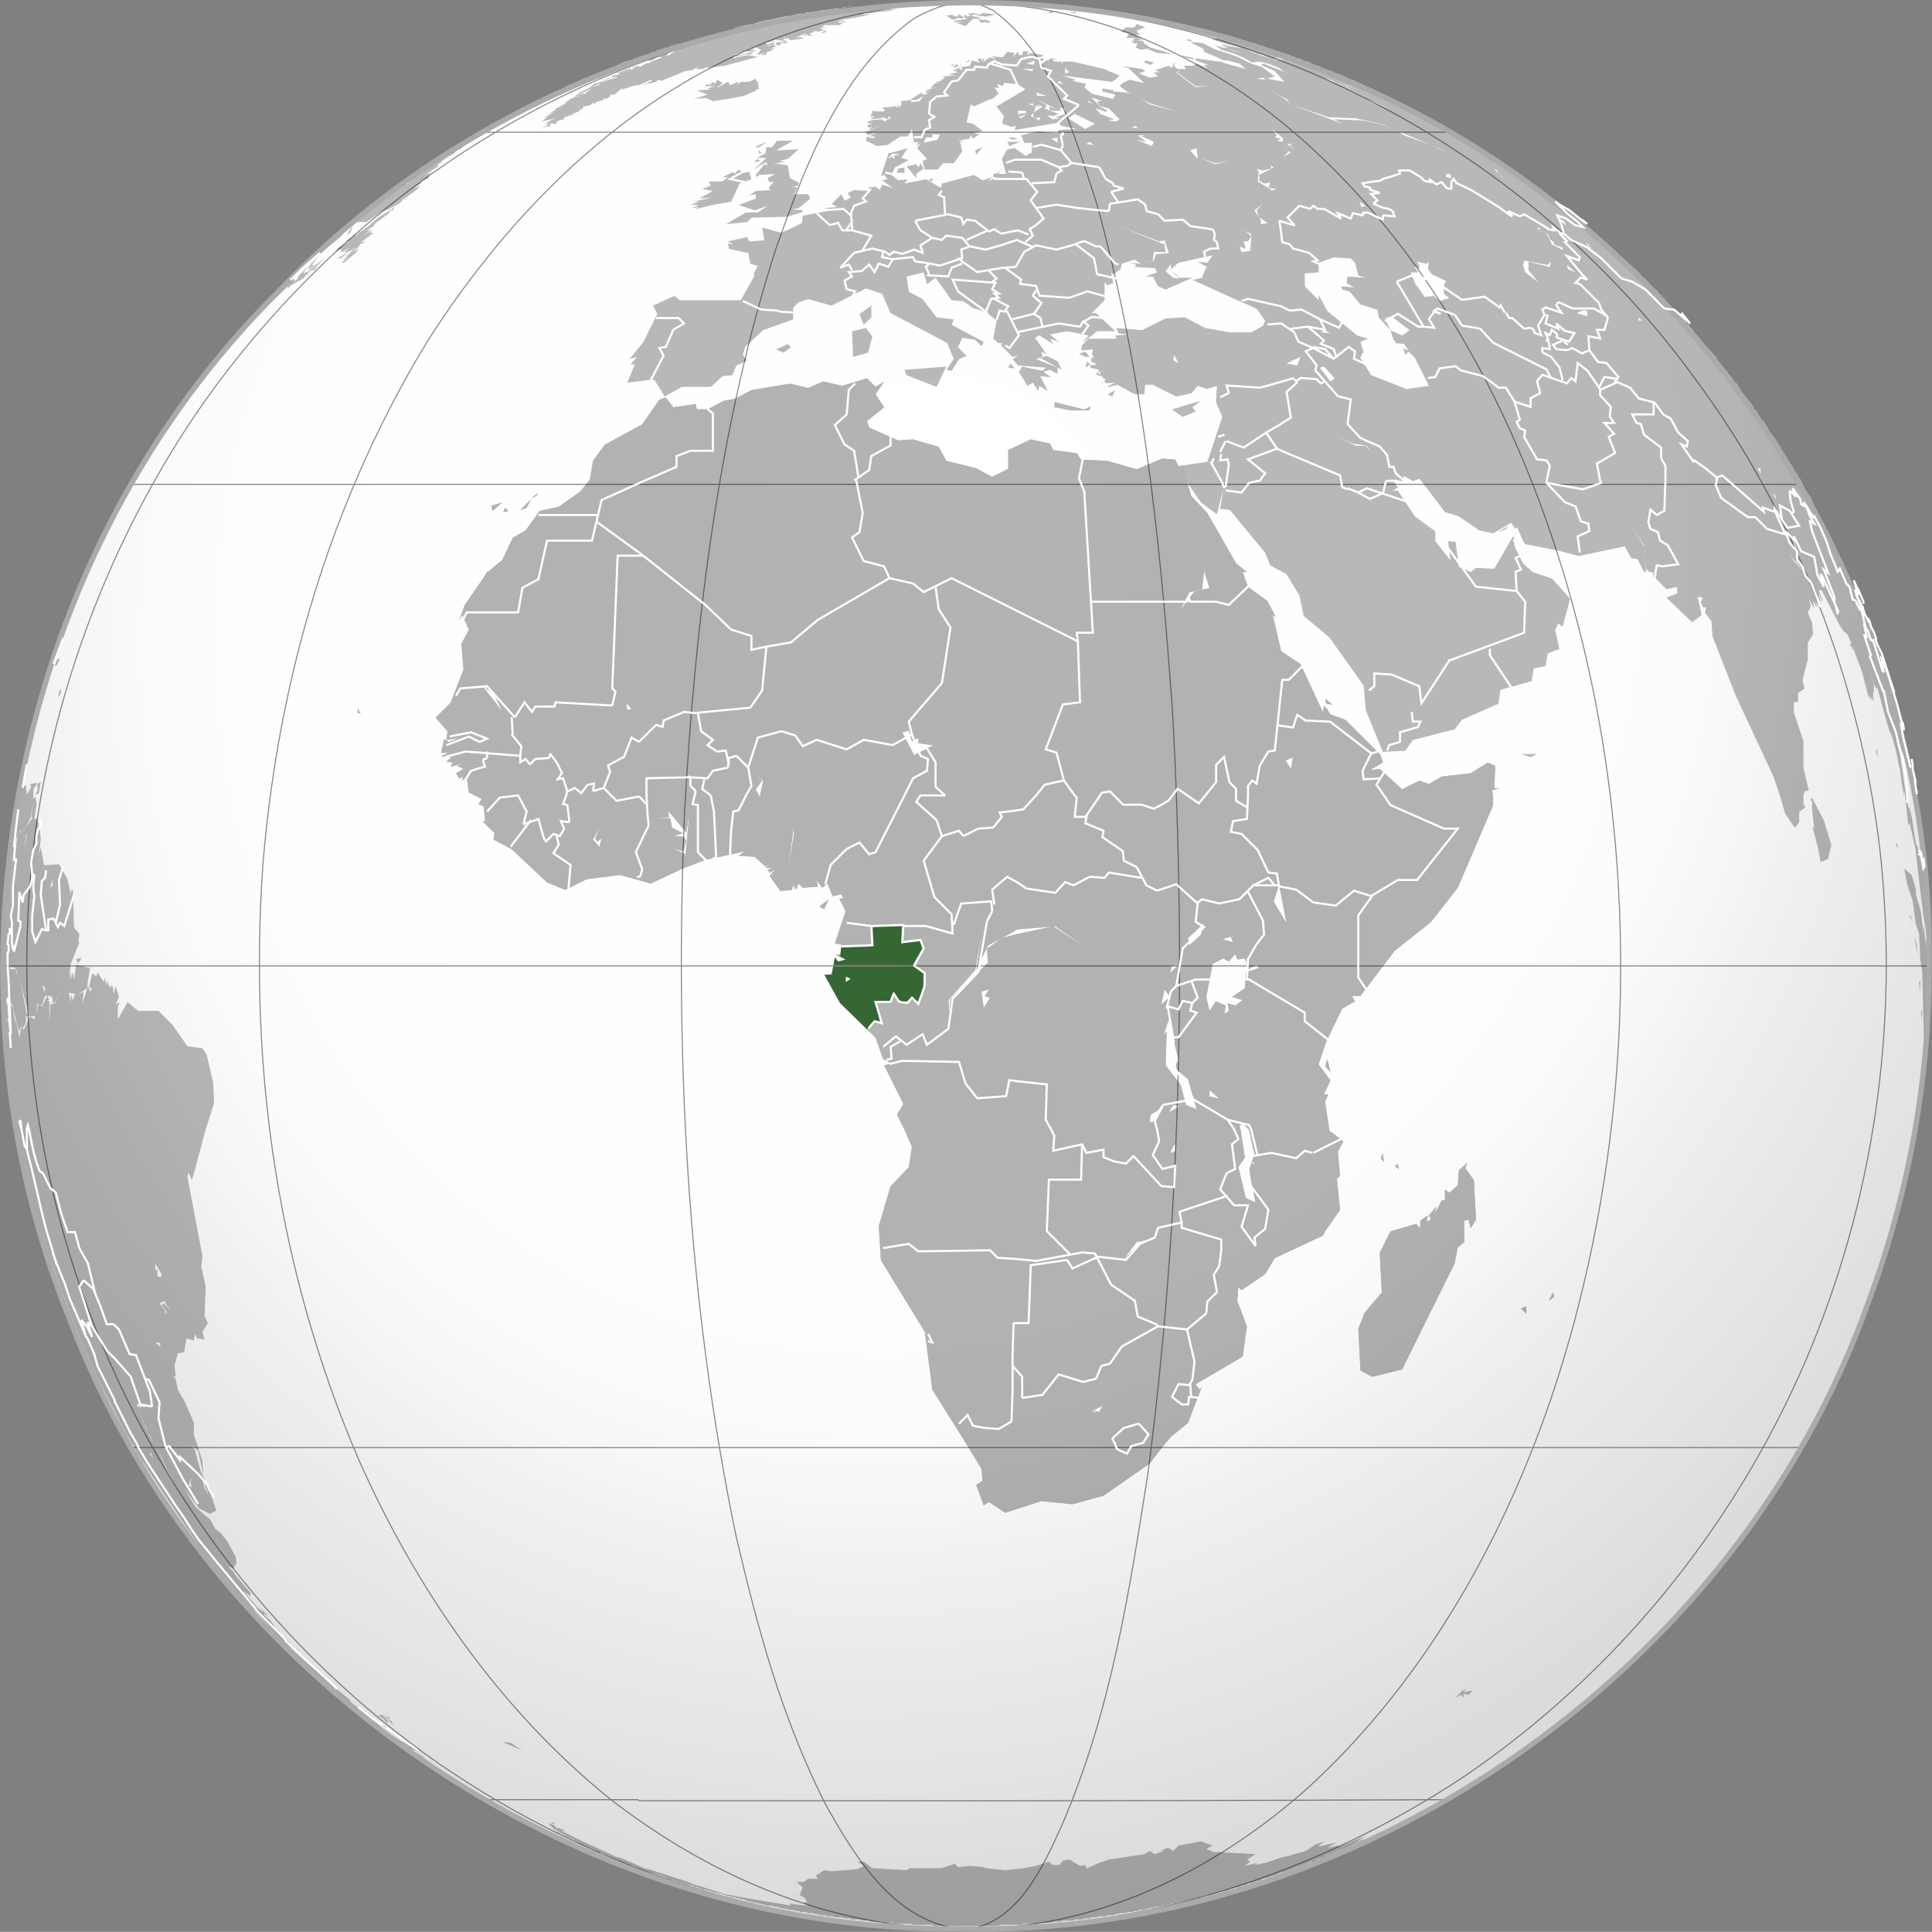
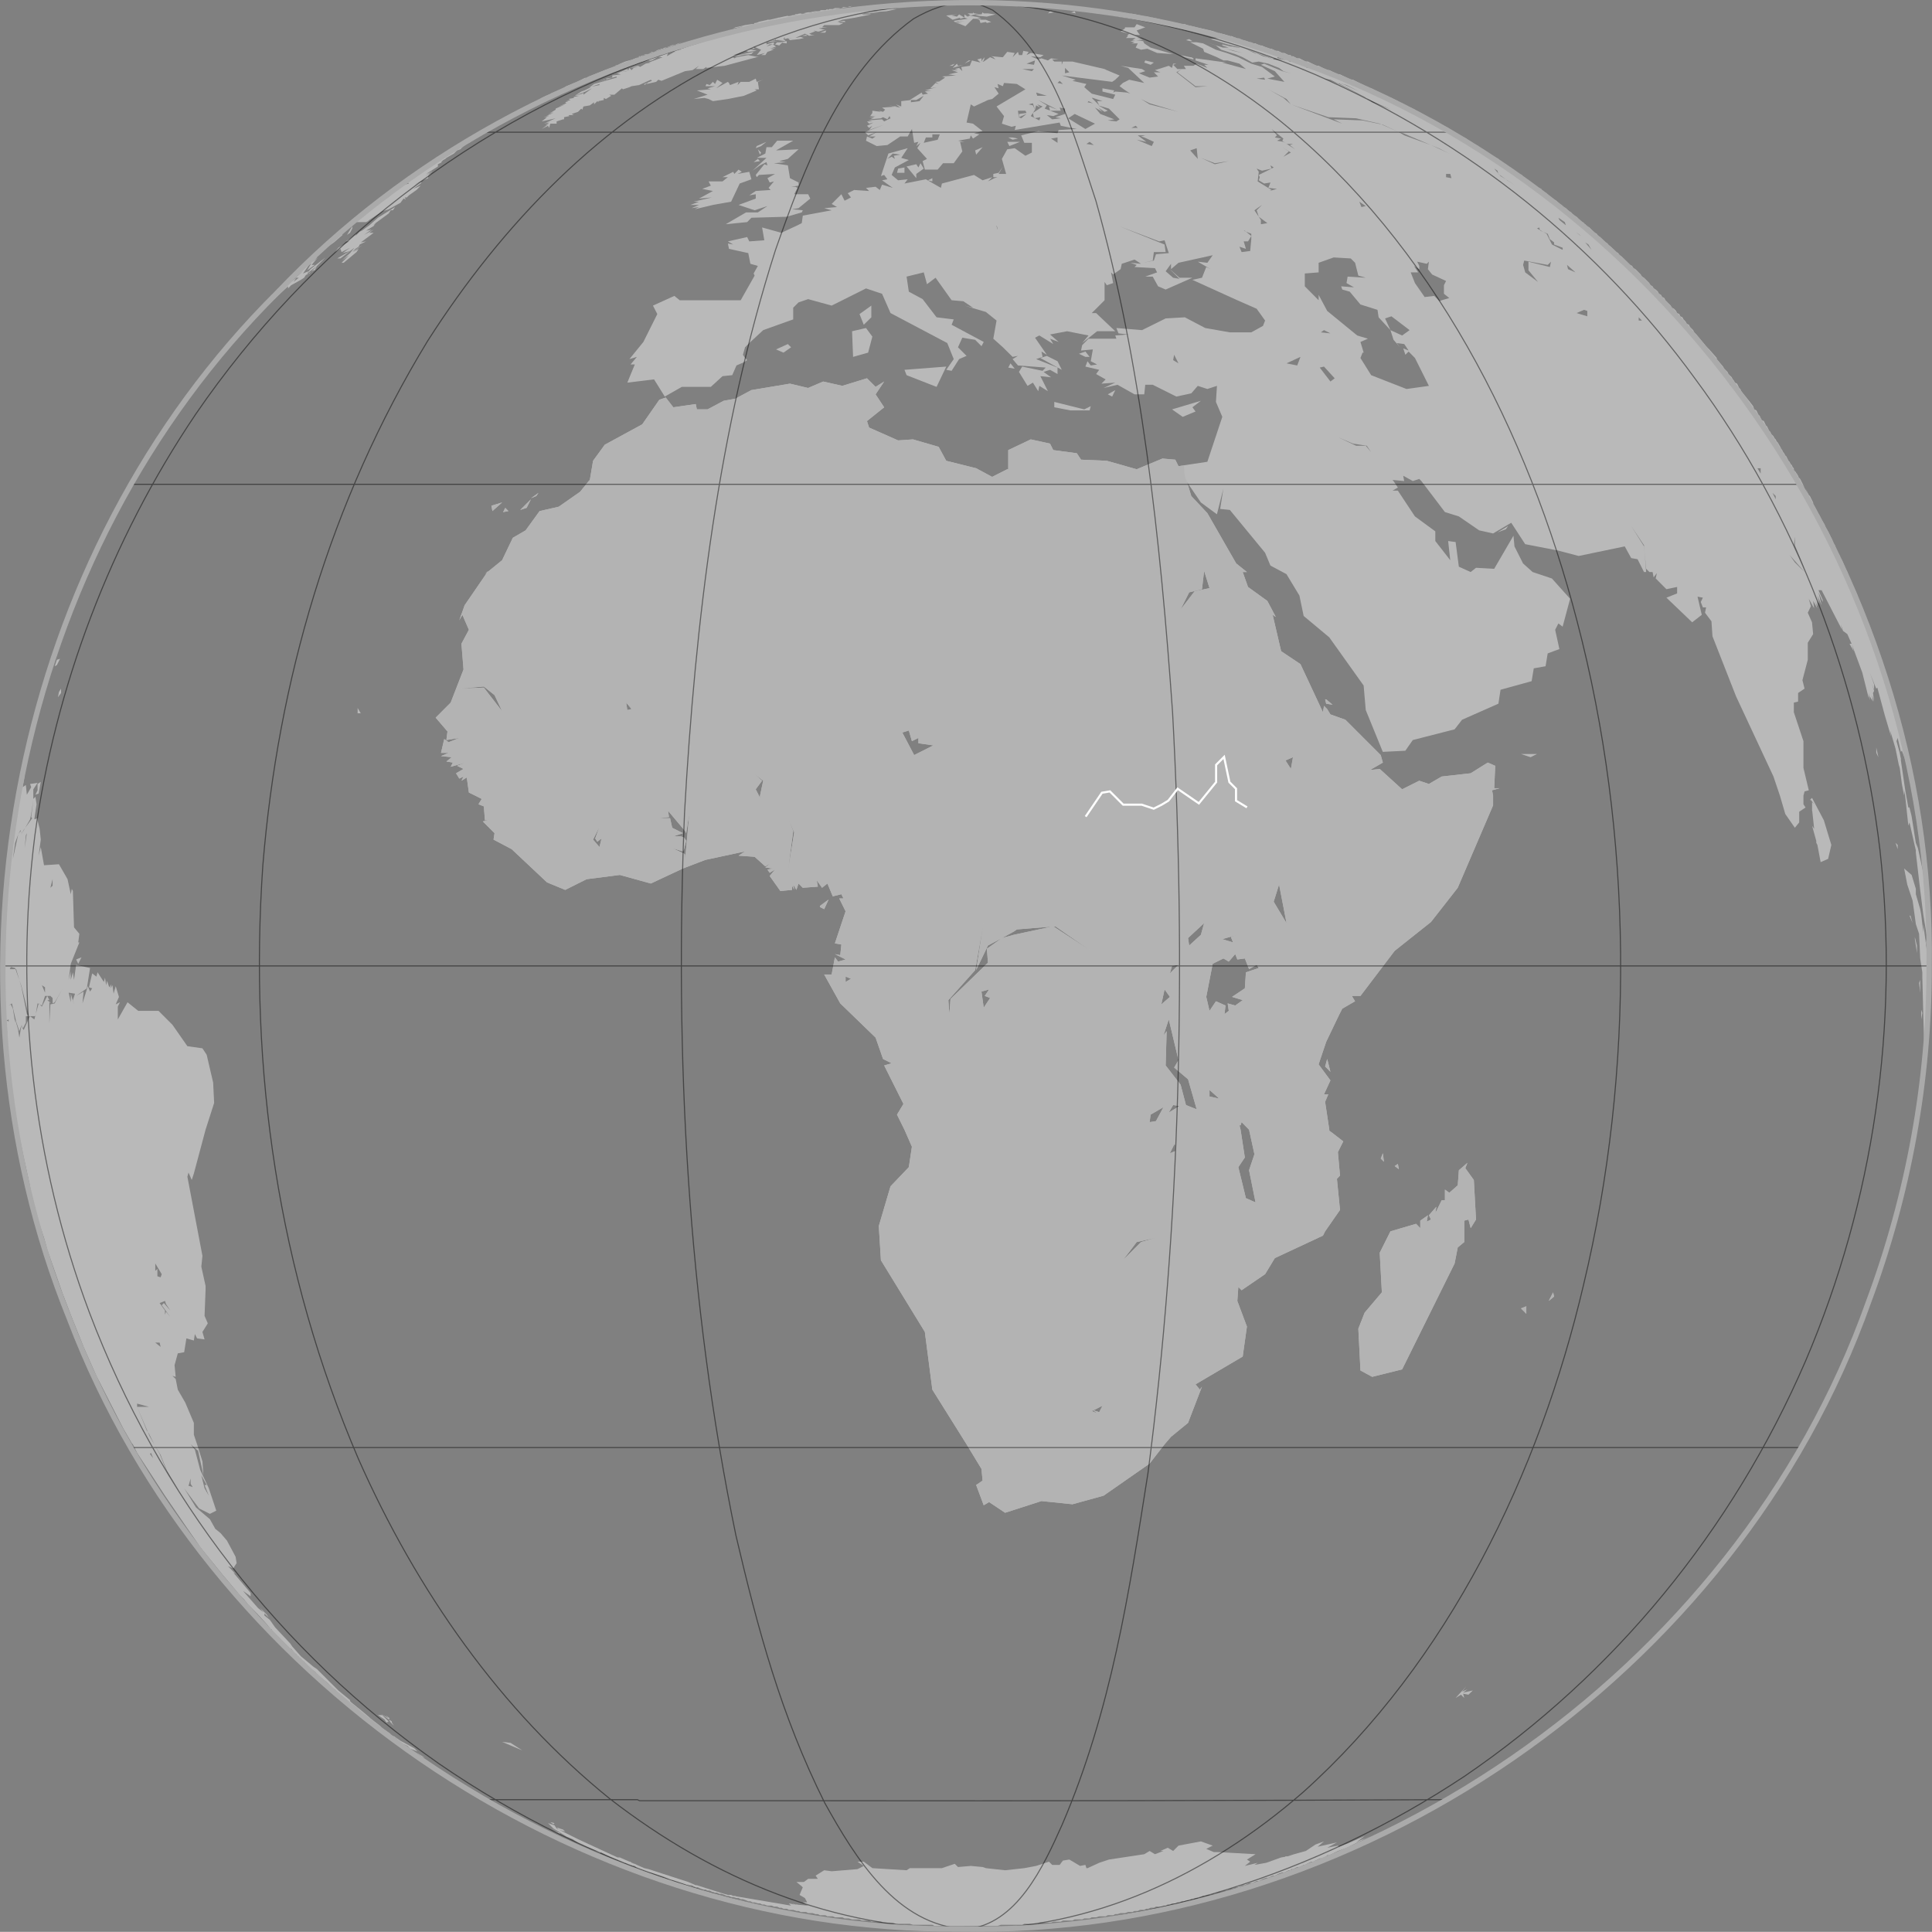
<svg xmlns="http://www.w3.org/2000/svg" xmlns:xlink="http://www.w3.org/1999/xlink" version="1.0" width="550" height="549.955" xml:space="preserve">
  <rect width="100%" height="100%" fill="#808080" stroke="none" />
  <defs>
    <radialGradient xlink:href="#a" id="b" gradientUnits="userSpaceOnUse" gradientTransform="matrix(-3.098 7.94 -7.191 -2.806 1577.087 -235.887)" cx="99.958" cy="139.375" fx="99.958" fy="139.375" r="45.07" />
    <linearGradient id="a">
      <stop style="stop-color:#000;stop-opacity:0" offset="0" />
      <stop style="stop-color:#000;stop-opacity:.024" offset=".493" />
      <stop style="stop-color:#000;stop-opacity:.035" offset=".571" />
      <stop style="stop-color:#000;stop-opacity:.067" offset=".636" />
      <stop style="stop-color:#000;stop-opacity:.149" offset=".696" />
      <stop style="stop-color:#000;stop-opacity:.213" offset=".73" />
      <stop style="stop-color:#000;stop-opacity:.546" offset="1" />
    </linearGradient>
  </defs>
-   <path style="fill:#fff;fill-opacity:1;fill-rule:nonzero;stroke:none" d="M549.194 274.997c.423-79.994-36.484-159.163-98.107-210.228C389.782 12.98 304.806-9.844 225.93 5.356c-84.018 14.42-159.213 71.15-196.518 147.77-34.7 68.85-38.064 152.55-8.836 223.939 30.52 78.024 99.268 139.712 180.065 161.784 77.74 22.602 165.118 7.72 231.252-38.999 66.603-45.838 110.714-122.803 116.387-203.525.72-6.532.907-13.183.914-19.804" />
  <path style="fill:#b9b9b9;fill-opacity:1;fill-rule:nonzero;stroke:none" d="m242.565 1.687-1.238.286h.635l.603-.286zm-1.238.286h-1.206l-.54.285 1.746-.285zm5.49-.286-1.809.286h.603l-1.523.317.286-.317-.984.222-.222-.222-.794.317h-.127l-1.809.286 1.524-.286-3.682.603.635-.317 1.523-.286-2.443.286-1.333.158 1.015-.158 1.714-.286h-1.714l-.603.286H236.154l-.286.158-.317.032v-.19l-.572.317H233.71l-.444.254.952-.159-1.111.222.127-.063-.254.032-.127.031h-.952l-1.238.286h-.603l-1.523.317H229.457l1.84-.317.985-.19-.222.095v.031h-.032l-.445.064H231.298l-.095.063h-.032l-1.714.254-1.523.286.92-.286-1.047.19.444-.19h-.317l-1.841.286h.317l-.317.159.92-.16h.318l-1.397.255.159-.095-.889.158h.318l-1.429.254.477-.254-1.524.318-1.27.285h-.253l-.19.096-1.016.222-.064.031-1.142.254h-.635l-.222.096-2.507.54h.317l-.92.285h-.318l-.286.317h-.634l-1.81.286-1.237.317-1.523.317-.603.286 1.523-.286-.92.286 2.158-.603-.635.317-.889.286-4.887 1.84-2.444.286h1.238l-5.205 1.524-1.81.92h-.602l-2.158.603 1.428-.222h.031l.381-.063-.761.222-.127.032-2.476.666v.286l1.524-.603h.92l-2.126.603h1.206l-2.127.317.318.286h-.318L189.85 16l.317-.92-1.238.317-1.523.89h1.238l-3.967 1.522h.603l-1.429.286-1.618.952-.603-.317-2.127.603 2.412-.286-1.523.286-.603.635-2.888.603 2.285-.603-.92.285 1.523-.285-.603-.635-.317.635-.286-.318-2.507 1.08-.54.126 1.206.318-2.444.317v.603l-1.809.286.223.222 2.824-.825v.317l-4.284 1.206-2.127.603-1.079.825-.444.095h.603l-1.777.89-.953.348-1.84 1.206 3.046-1.206 1.841-.92-2.444 1.809v-.603l-.285.317-2.158.603h1.237l-1.523.318v.285l-1.523.318.603.285-1.206.318h.603l-.92.317.317.286-2.159.92 1.841-.603-2.73 1.206v.317l-1.523.92 1.206-.317-1.84.603 1.523-.285-1.523.603h.317l-.92.285h.92l-1.523.318h.92l-1.523 1.206 3.967-.889-2.761 1.206 1.84-.603-2.443.92 1.523-.317-1.206.92 1.206-.602-2.126 1.523 1.809-.92.317.603.317-1.206h1.81v-.635l1.84-.603h.286v-.603l1.523-.318-.285-.285h1.523l-.603-.318 1.809-.603.92-.92.318.317.285-.92 1.841-.317 1.206-.889v.603l.92-.92.318.317v-.317l1.523-.318v-.603l.603.318 1.524-.92-.603-.318h1.523l2.127-1.81.285.286 1.841-.603.603-.285 2.126-.318 3.365-1.523.317.317-1.08.445-.443.444 2.729-.603.603-.603.92.317 6.697-2.76 2.126-.286 1.841-1.238-.92.92h2.126l.92-.603v.286l5.174-.603 9.14-2.444h.635l-3.047-.603-3.364.603-.603.317-.318-.317h-.603l3.65-.603H208.732l3.65-1.206.635.286 2.412-.286-2.412-.603h1.81l-.287-.635 2.127.92-1.238 1.524 2.444-.603-1.206.603h1.206l.603-.92 1.84-.603h-.92l1.524-.603-1.81.317 1.81-.635-.92-.603-1.81.603.92-.603h1.207v-.603l-2.127.603v-.603l3.333-.317h-2.412l1.523-.286v-.317l.286.317 2.126-.317.317-.603v.603l.984-.222.54.54 2.73-.318 1.237-.286-.92-.317-1.524.317.603-.317 2.127-.92 1.237.602 1.524-.285h-.92l-.604-.318 1.524-.603h.285l-.603-.317 1.238.317h.286l1.84-.603h-.602l-1.238-.317 2.444-.286h-1.524l.603-.634h4.285l1.206-.603h-.92l-.604-.286h2.126l-.285-.317h-.317l-1.841.317 1.523-.635 3.682-.603 4.57-.92h-2.761l.92-.286H247.737l.096-.095 2.634-.222h-2.412l4.253-.286 3.047-.634h-1.841l-2.126.317h-1.207l-5.173.603 5.776-.92-4.57.317 2.73-.317h-4.253l1.84-.286h3.047l3.333-.317h-1.81l1.524-.286-5.49.286 2.443-.286-3.364.286.603-.286zm-23.77 9.426-1.81.317 2.444.286-.635-.603zm-12.791 4.57 3.65-.286.635-.634-4.285.92zm-25.739 7.776.159-.159-.286.222.127-.063zm-.127.063-.952.381v.317l.952-.698zm-11.68-.92-.285.095h.35l-.064-.095zm-.285.095h-.54l-.222.222.762-.222zm-.762.222-1.3.381 1.205-.286.095-.095zm144.31-20.026 3.967.92 1.524.286-.286-.286-2.158-.317-3.047-.603zm5.49 1.206h-.92l1.841.317h.318l-.92-.317h-.318zM298.93 3.21l-.603.603 1.81-.317-1.207-.286zm7.014 0-.92.286h-.318l1.524.317-.286-.603zM277 3.496v.317h-1.524l.889.603 1.238-.317h1.523l-1.523.317 3.332.318 2.444-.635-2.126-.286h-1.206l-.318-.317-.317.603-1.81-.254v-.032h-.317L277 3.496zm44.464.317 1.84.603 3.333.603h.92l-.92-.285h-.413l-1.3-.286-.096-.032h-.063l-1.46-.317-1.524-.286.92.286-1.237-.286zM272.43 4.1l-3.047.317 1.809 1.206 2.126-.603v.318l1.238-.318-1.523-.92-.603.635-1.524-.318 1.524-.317zm2.126.92.92.318-3.967.603.286.317 3.047-.317-2.127.317 1.238.286-2.158-.286 3.047 1.206L277 5.337h.888l1.238-.318-1.523-.285-1.524-.318-.603.318-.92-.635v.92zm3.332.318.92.285.604-.285h-1.524zm.92.285.318.92 1.524-.285.285.286 1.238-.286-1.523-.635h-1.841zm46.623-1.206 1.809.445.159.031 4.443 1.048-2.158-.603-1.524-.318-2.729-.603zm7.934 1.841 5.46 1.206h-.286l1.11.317h-.19l.571.096.635.19-1.206-.286h-.317l.92.286 1.206.92 2.126.603-1.523-.285 5.205 1.523-2.444.286 4.856 1.523 3.65.92h-.603l-1.428-.222-.096-.095h-.603l-2.443-.603v.318l1.84.603h-1.65l-4.76-1.524 2.76.92 1.524 1.207 3.967 1.237 2.127.89 2.729 1.522 1.84-.285 2.73.603 3.047 1.206 1.238.92 2.126.603-2.444-.603-5.173-2.126-.92.317 3.967 1.81 2.73 3.046-4.857-.92 2.127-.603-3.65-2.73-3.047-.92-3.681-1.84-3.333-1.207-3.046-.92-3.65-1.81-1.841-.317h-1.84l3.68 1.841.286.889 3.65 1.523 1.841.92h1.206l3.364.92 1.84 1.524-6.727-1.84h1.237l-8.854-1.207v.603l3.681 1.238h-1.238l.318.286.603.603-3.047-1.206-.92.603h-2.73l.603.92h-1.206l-1.238.92 5.174 3.968h3.364l-3.364.285-5.46-4.252 1.524-.92h-1.238l-1.206-1.207.92-.317h-.92l-.317 1.206-.92-.603-3.936 1.238 1.524.603h-1.841l1.206 1.206-2.412.317-3.047-1.238 1.81-.603-.921-.603-6.094-.92 2.158.603 4.57 4.284-4.284-.92-1.81.92-.634.603-.286.318 1.206.888 1.841 1.238-.92-.317-3.364-.286-.603.286.317-.603-3.364-.603v.92l3.65.889-.603 1.238-6.094-1.524-2.126-1.84.603-.921-3.967-.889.92-.317-3.967-1.206 14.345 1.809.889-.603 1.237-1.206-3.65-1.523-.634-.318-9.14-2.126h-2.73l-.317.92v-.92h-2.127l-.603-.603h1.841l-2.158-.318-.889.603-1.84-.603-.92.318-1.524-.635-.603-.286 2.73.286.92-.603-3.65-.603-1.206.603.603-.92-1.524-.286-.317 1.206h-.92l-.286-.92-1.523 1.523.603-1.206-2.127-.317-1.238 1.523h-.285L282.173 16l.603.286.603.635-1.523-.635-1.81 1.238h-.317l.318-.318.285-.92-.603.635-.317.603v-.92l-1.206.317.92.888-2.444-.603-.603 1.524-2.126.317h-.317l.317 1.206-.92-.92-1.238.317.92.318h-1.809l1.81.603-2.73.603 2.126.317-3.967.286.92.317-1.682 1.11-1.047.096.889.603-.889-.286-1.523 1.524 1.809-.318-3.333.92h1.81l-1.81.318.889.603-1.524.286-.285-.603-3.364 2.126H260.845l2.127-1.206-1.206 1.524-2.444.317v-.635l-2.761.318v1.523l-1.523-.603 1.237.92-1.46-.285-3.713.285.889.603-.603.603-1.206-.317.603.317-2.444-.317v.635l-.603.888h1.523l-1.84.318h1.523l-1.206.603 3.047-.286.603-.317 1.237.603.603-.92.286.634-1.809.889-.603-.603-3.967.317 1.206.286h-1.523l.603.635 1.237-.318-1.84.92.603.604.92-.603-.92 1.206 4.284-1.524-5.49 2.127.92.92 2.444-.92-2.158 1.237h1.84l-.92.603-1.523-.603-.286 1.206 3.047 1.524 3.046-.286 3.65-2.444h2.127l1.206-2.126.634 3.935 1.206-.285-.603 1.206 1.206-.92-.92 1.523 2.761 3.047-1.238.634.635 2.412h3.65l1.523-1.809h3.047l2.444-3.364-.635-2.73h1.238l-1.84-.317 3.363-.603.286-.92.635.92 1.809-1.206-1.524-.317 2.444-.603-2.73-2.126-1.84-.318 1.206-5.173.92.603 3.968-1.84 1.206-.286 1.84-1.524-1.206-1.84 1.206.317-.317-1.238 1.523.635.318-.92 3.65.285 2.443 1.523-8.22 4.888 2.127 2.73-.603 2.158 2.73.888 1.237-.285-.317 1.206 12.79-2.127.317.92 4.57.92-5.173.287-.317.92-5.49-.603-4.857 1.206.889 2.126h2.158v2.762l-1.84.92-3.047-2.158-2.127.317-1.523 2.73 1.206 4.284h-2.127l1.206-2.126-1.206 1.809-1.523.317V50.435h1.206l-.889.286-1.84.92 1.206-1.206-2.73.89-2.444-1.524-9.14 2.444-.286 1.237-4.284-2.443-6.094 1.206.92-1.206-2.729.285-1.84-1.523.92-2.127 3.967-2.126-2.158-.603 1.84-2.761-5.49 1.523-2.126 6.411.92-.317.92 1.238-1.523.285 3.047 2.158-3.047-.92-.635 1.523-1.206-.92-2.73.317.89.889-4.253-.286-1.841.92.92 1.207-1.809.92-.92-1.84-2.761 2.76 1.523.89-3.65.316 2.127.603-8.22 1.524-.286 2.126-1.238.635-4.57 2.126-5.49-1.523.634 3.65-4.284.317-.603-1.238-5.49 1.238 1.523.889-1.524-.286.318 1.524 5.49 1.206.603 3.046 2.127.603-1.206 2.159.285.603-3.967 7.014H193.5l-1.524-1.238-6.093 2.761 1.238 2.412-3.968 7.934-3.967 4.888 2.127-.635-1.81 2.158h1.207l-2.127 5.174 7.617-.92 3.047 4.887 4.856-2.761h8.251l3.333-3.047 2.761-.286 1.206-2.761 2.126-.92.92-.603-.602-.603-.603-.92.603-2.127 1.206-1.206 3.967-3.682 8.537-3.047V87.6l1.524-1.523 2.73-.92 6.696 1.84 9.775-4.888 4.57 1.524 2.412 5.49 16.154 8.538 1.841 4.57-2.126 3.047 1.523.285 2.127-3.332 2.126-.92-2.444-2.444 1.238-2.73 3.65.603 1.809 1.81.635-1.207-9.14-4.887.602-1.524-4.887-.603-3.968-5.173-3.935-2.126-.635-4.285 4.888-1.206.92 3.364 2.444-1.84 4.57 6.41 3.333.286 2.76 1.841-2.443-.603 6.094 1.809 3.046 2.444-.92 5.173 2.73 2.444 2.76 2.73 1.524-.286-1.523.92 1.523 1.809 7.903.603-.89.92-5.807-1.206-.92 1.524 2.443 3.967 1.524-.92 1.523 2.443.318-1.523 2.443 1.523-2.158-4.284 3.047.317-2.126-1.523 1.84-.603 2.127 1.206v-1.841l-6.094-2.412 1.84-.635-.316-1.523 1.523.92-3.364-4.856 1.238-.634 3.967 2.443-.92-1.523 2.443.92-2.444-2.126 4.856-.92 6.094 1.206-1.81 2.158 4.253-3.364h5.174l-5.46-5.174H310.8l3.65-3.65V80.27l.635.92 1.809-.603-.603-3.047.603.603 2.126-1.523.317-1.524 3.65-1.206 1.841 1.206-3.047-.285 1.81.603-.604.603 5.808.317.603 1.206-3.364 1.206h2.126l1.524 2.761 2.158.92 7.617-3.363h-3.682l-3.046-2.73 3.046 3.047-1.809-.317-2.126-1.841 1.523-2.127v1.524l2.127-1.81 9.743-2.157-1.523 2.158-2.73-.318 3.65 2.127-1.238-.603-1.206 3.047-2.729.603 12.79 5.808 5.49 2.412 2.413 3.364-.603 1.523-3.333 1.84h-6.094l-7.013-1.237-5.808-3.047-5.459.318-6.728 3.332-7.3-.603.603 1.524 2.761.317-3.681.286.317.92h-7.934l-1.81 1.84-.317 1.524 3.364-.317-.603 3.364 1.81.92-1.81.286-.92-1.206-.603 1.523 3.936.92-.89 1.207 2.73 1.523-1.206 1.206 3.936-.286-3.333 1.524 3.967-.92 4.856 2.729h2.761l.286-2.73h2.126l6.729 3.365 4.253-.92 1.84-2.127 2.73.889 2.73-.89-.286 4.571 1.809 4.253-4.253 12.79-8.22 1.238-.92-1.841-3.65-.317-7.332 3.046-8.505-2.412-7.332-.317-1.206-1.84-6.696-.89-.92-1.84-5.491-1.206-6.411 3.047v5.458h-.286l-4.284 2.159-4.57-2.444-8.506-2.127-2.158-3.967-7.3-2.126-4.253.285-8.251-3.65-.603-1.84 4.887-3.936-2.444-3.681 2.444-3.65-2.444 1.524-2.443-2.444-7.014 2.158-5.46-1.238-4.284 1.84-5.173-1.237-10.981 1.84-4.57 2.445-3.333.603-4.57 2.443h-3.047l-.317-1.523-6.38.92-2.157-2.76-1.81.602-4.887 7.014-10.664 5.808-3.332 4.57-.92 5.46-.318.317-2.444 3.046-6.093 4.253-5.46 1.238-3.966 5.49-3.65 2.127-3.047 6.38-4.221 3.427-6.443 9.394-1.523 4.253.889-1.524 1.84 4.253-2.126 3.967.603 7.332-3.65 9.426-4.284 4.284 3.364 3.936-.318 2.444 3.682-.603-3.047 1.206-1.238-.89-.92 3.936h2.158l-2.158.92 3.047.318-1.524 1.206 1.841.317-.603 1.207 4.253-1.207-2.444.92 1.84.89-2.125 1.237.92 1.524 1.206-.603-.603 1.206 1.523-.92.603 4.284 1.841.889 1.81.92-.921 1.523 1.523.603.318 3.967 1.523-.285-2.126.603 3.332 3.332-.286 1.841 5.173 2.73 10.061 9.457 5.173 2.127 6.094-3.047 9.458-1.206 8.823 2.444 9.14-4.285 6.411-2.444 11.267-2.412-1.84 1.206 4.57.318 3.046 2.729 1.523-.92-1.523 1.237 2.126.286-1.523.317.635.92 1.523-.92-1.523 1.81 3.047 4.284 3.332-.317v-1.206l.603 1.206-.286-1.524.92 1.524.604-1.81 1.206 1.207 4.284-.318-.317-1.809 1.523 2.127 1.524-1.206 1.523 3.65 2.444-.604.603 1.206h-1.206l1.809 3.65-3.047 9.14 1.84.318-.316 3.047-1.524-.318 3.047 1.524-2.126.603-.92-1.206-.921 4.887h-2.127l4.57 8.22 10.061 9.744 2.127 6.093 2.443 1.206-2.126.635 5.49 10.95-1.84 3.046 2.126 4.285 2.127 4.856-.889 5.807-5.205 5.46-3.332 11.298.603 9.743 12.504 20.407 2.127 16.44 9.743 15.552 4.253 7.014.317 3.332-1.84 1.238 2.158 5.776 1.523-.92 4.57 3.046 10.347-3.332 8.823.92 8.854-2.443 13.108-9.14 4.253-5.491 1.84-2.127 4.856-3.967 3.967-10.346-.603.888-1.237-1.523 13.425-7.903 1.206-8.537-2.73-7.3.286-3.967.92.92 6.697-4.57 2.76-4.57 13.711-6.41.603-1.207 4.253-6.093-.888-8.855.888-.92-.603-6.697 1.524-3.047-2.73-2.126-1.238-.92v-.286l-1.206-7.935.92-2.126h-1.237l1.84-3.967-3.363-4.57 2.158-6.411 3.65-7.617.92-1.81 3.65-2.126-.92-1.523h2.443l9.744-12.822 10.346-8.22 7.617-9.743 10.06-23.454v-2.761l-.285-1.524 2.126-.603h-1.523l.286-6.38-2.127-.92-4.856 3.047-8.251.92-3.65 2.127-2.73-.92-4.887 2.443-6.38-5.807-2.76.317 3.65-2.127-.604-2.126-10.06-10.06-4.253-1.524-.92-1.523-.92-.92-.287 1.84-6.41-13.71-5.491-3.682-2.412-10.347.889.603-2.413-4.57-5.49-3.967-1.523-4.253h1.206l-3.047-2.443-8.22-14.314-4.57-4.888-1.206-3.935 3.935 5.776 4.57 3.364 1.841-7.331-.92 5.808 2.76.286 10.03 12.187 1.523 3.65 4.57 2.443 3.682 6.094 1.206 5.808 3.65 3.047 3.65 3.046 9.775 13.711.603 6.982 4.855 11.902 6.411-.318 2.127-3.046 11.901-3.047 2.127-2.73 10.346-4.57.603-3.967 8.855-2.444.603-3.65 3.364-.603.603-3.65 3.332-1.237-1.206-5.49.92-1.81 1.207.92 2.126-7.934-5.173-5.776-5.49-1.84-2.73-2.444-2.444-4.856-.285-3.047-5.49 9.426-5.174-.286-1.524 1.206-3.364-1.523-.92-7.014-2.126-.286.603 5.46-4.253-5.46v-2.76l-5.808-4.254-4.856-7.331h-1.523l1.523-.889-1.238-1.84-.285-.318 3.332.318-.286-1.524 2.73 1.524 1.84-.603.604.603 6.696 8.823 3.967 1.237 5.777 3.968 3.967.888 5.173-3.047 3.967 6.094 9.458 1.84 5.776 1.524 13.108-2.73 1.84 3.333 1.81.318 1.84 3.65h.603l-.444-5.65-.159-1.65-3.65-5.808 3.65 5.49.159 1.968.444 4.729.92.92h.92l.287 1.524.92-1.206-.317 1.523 3.046 3.047 3.047-.635v1.84l-3.047 1.207 7.332 7.014 2.73-2.127-1.207-5.173 1.523.286-.603 1.238.603 1.523h.92l-.317 1.523 1.841 2.444.286 4.253 6.696 17.075 10.664 22.85 1.841 5.46 1.523 5.204 2.73 3.936 1.238-1.524v-3.046l1.809-1.206-.603-.92v-2.444l.317-1.207 1.206-.317-1.523-6.38v-7.616l-2.73-8.22v-2.761l1.206-.286v-2.444l1.84-1.237-.602-2.412 1.523-5.808v-4.856l1.524-2.444-.318-3.364-1.206-2.73.889-1.84-.603-2.127 1.523 2.73-.285-2.127 1.206 2.127-.603-2.127.603 1.524v-1.524l.603.92-.603-2.443 1.206 2.761-.889-3.681 1.206 2.76v-.602l-1.206-2.762h.889l5.808 11.267-.318-1.523.603 1.84 1.238.921 1.206 2.73 3.047 8.22 1.84 7.33v-1.523l.286 2.127v-1.206l.92 1.523-.285-1.84.603 1.84-.317-2.444.317-.603-.603-1.84.603 1.523v-1.523l-1.238-3.365 1.841 4.57.317-.285 2.127 7.903 1.809 6.093-.286-1.809 1.524 5.173.92 4.57.286.92.603 4.571.634 3.333v-1.524l.286 1.524.92 8.537.318-.92 1.523 6.696v.032l.032.095.254 1.11v.604l1.238 10.664.888 7.014 1.238 7.616v-1.84l.286 1.523-.603-6.982-.603-8.252-.318-3.935-1.523-7.014-.603-1.524-1.206-7.617-.603-2.443h-.318l-.603-3.365-.317-1.809-1.206-8.22v-.634l-.095-.254v-.032l-.222-1.238-.92-3.332.317-.92.92 3.967.286-.318.92 2.444 1.301 5.205.54 2.73v-.921l.92 3.332-.635-2.729-.761-4.253.761 3.65-1.523-7.617-.666-2.793-2.38-9.108-.223-1.492-.222-.825-.444-1.333-1.175-3.809.445 1.174-.508-2.538-.286-.318-3.047-9.426-1.523-4.284-.635-1.81-.603-2.126v.286l-.349-.889-.857-2.444.286.889-.603-1.523-.19-.476.031.19-.444-.92.222.222.095.095-.317-.635-.857-2.158-.064-.254.318.603-1.301-2.824-.223-.54.064.254.127.349.032.159.031.063.032.095.127.19.793 1.937-.603-1.206-.603-1.524.223.445-.54-1.365-.603-1.206-.603-1.84-.92-1.524.603.92-1.206-2.761-.603-.889v-.317l-.92-1.523-.604-1.841v.317l-.92-1.84.603.92-1.524-3.047-.92-1.523v-.286l-.92-1.523-.603-1.238-.286-.286-1.238-2.444-.285-.317v-.603l-.92-1.84-.318-.286-.92-1.841.634 1.523-.92-1.523-.571-1.143.57.857-1.237-2.443-.286-.286v-.032l-.126-.095-.19-.508-.287-.444v-.159h-.095l-.825-1.238.413.73-.413-.412v-.603l-.317-.318-.286-.603-.317-.317-.318-.603-.285-.286-.603-1.237-.318-.286-.317-.635-.127-.127-1.682-2.92-.317-.285v-.032l-.286-.571-.317-.318-.318-.603-.603-.603-.286-.634-.317-.286-.603-1.238-.317-.285-.603-1.238-.603-.286-.603-1.238-.318-.285-.603-1.238-.603-.286-.317-.92-.92-1.206-2.444-3.047-.286-.635-.317-.285-.603-1.238-.603-.286-.318-.603-.285-.317-.318-.603-.92-.92-.286-.603-.92-.92-.317-.572-1.81-2.158v-.318l-2.158-2.443-.888-.92-2.761-3.333-.603-.603-.318-.635-.888-.889-.318-.634-.603-.286-.317-.603-.603-.635-.318-.603-.603-.285-.285-.635-.635-.286-.286-.603-.603-.634-.634-.286-.286-.603-1.523-1.524-.318-.634-.603-.286-.317-.603-.603-.317-.286-.603-.635-.603-.603-.318-.285-.603-.635-.317-.286-.603-1.523-1.523-.603-.318-.317-.603-1.524-1.523-.603-.286-.317-.635-.603-.285-2.444-2.444-.603-.317-.317-.603-.603-.286-1.524-1.523-.603-.318-.317-.603-.603-.317-1.523-1.524-.603-.285-.318-.635-.603-.286-1.523-1.523-1.206-.603h.285l-.285-.317h-.159l-.159-.318-.285-.127v-.158h-.318l-.92-.92-.286-.286v-.032l-.317-.286-1.206-.603-.317-.635-.603-.285-.92-.92-.604-.318.603.635-.92-.635-.603-.603-.318-.286-1.015-.793.825.603-.698-.73-.635-.317.254.253-1.46-1.174-1.206-.984-.38-.254-.54-.285-.064-.127-.254-.159-.349-.349-.825-.54 1.777 1.492-2.126-1.523-.603-.318h.317l-.793-.54-1.048-.666.318.318-3.364-2.507-3.872-2.73-.381-.222v.254l1.555 1.079-1.873-1.08-.317-.602.635.349v-.032l.38.254 1.143.667-.635-.635-1.809-.889-.317-.635-2.444-1.206-.603-.603-.603-.317-.317-.286-1.206-.634-.603-.603-2.444-1.206-.92-.92-2.444-1.207-.159-.095-.032-.032-1.618-.793-.286-.286 1.904 1.08-2-1.175-.539-.54-2.539-1.269-1.428-.857.825.54-.507-.254-1.238-.603-.286-.286-1.84-.92-.286-.318-1.841-.92-.317-.286-1.206-.603h-.603l-.318-.317-2.444-1.206-.285-.318-1.84-.92h-.287l-1.237-.603-4.253-2.126h-.603l-.635-.318-.286-.285-3.65-1.841h-.634l-3.047-1.523h-.603l-2.444-1.207h-.603l-2.443-1.237h-.603l-2.444-1.206h-.603l-1.81-.92h-.634L368.086 16h-.603v-.317h-.603l-1.238-.603h-.603l-1.206-.603h-.635l-1.206-.603h-.603l-.158-.064.444.064-.793-.254-.16-.063-.158-.064-.635-.222-.666-.317h-.317l-1.048-.35-.476-.253h-.603l-.603-.318h-.444l.73.318-.825-.318h-.096l-.317-.159-1.174-.444H353.772l-.761-.254 1.047.254-1.428-.412.222.095-1.206-.286-1.238-.317 1.524.317-.318-.127.381.064-.159-.064-.57-.159-.858-.349.159.16-5.935-1.683-2.761-.603-2.285-.54-.127-.063h-.159l-1.365-.317-.634-.286h-.889l-1.238-.317-1.809-.286zm18.63 4.507.127.063h.127l-.254-.063zm.127.063h-.19l.698.19-.508-.19zm1.936.603-1.523-.603h-.254l1.777.603zm1.206.445.413.158h.095l-1.397-.603.89.445zm74.075 35.514 2.73 2.063 4.094 2.856 1.301.793-.825-.54-2.54-1.872-.507-.254-.095-.19-1.365-1.016-.666-.317-.54-.54-.063-.095-.096-.031-.54-.254-.285-.318-.603-.285zm9.077 6.347.508.35-.159-.318-.603-.286.254.254zm1.587 1.174.571.35-.285-.254-.445-.254.159.158zm89.88 117.397.064.254.54 1.27-.604-1.524zm.064.254-.159-.35.19.509-.031-.16zm12.346 40.211.507 1.841-.127-.571-.92-3.65.54 2.38zm2.19 10.41.349 1.81h.285l-.317-1.207v.92l-.318-1.523zm.634 3.332v-.603l-.254-.73.254 1.333zm0 0 .825 5.047-.222-2.285-.603-2.762zm.825 5.047.064.761v-.317l-.064-.444zm-18.82-48.305h-.603l1.206 2.127-.603-2.127zM138.72 162.913l.254-.381-.92.92.666-.54zM254.815 30.346l.54-.032-2.444-.317 1.904.349zM323.59 6.86l-.603.92h-2.73v.286l-1.237.92 2.444.603-.603.603.285.032-.603.603h2.762l-.92.603h3.046l-1.84-.603 1.523.286-1.524-.603 1.524.317-1.524-.635 1.238.318-1.84-.603h1.523l-.286-.318-.635-.92 2.444-.889-2.444-.92zm-.285 4.57-1.524.286 1.206.317-.92.318h1.84l-.602 1.206 1.523.603 1.809-.286 2.761 1.206 4.57.317-6.41-1.84-1.81-1.206-.317-.635-2.126-.286zm-88.072-2.76-1.809.634h1.524l.285-.635zm110.32.316 1.206.318 1.523.603h.317l.603.285 1.81.635-2.73-.92h-.603l-.317-.318h-.286l-1.523-.603zm-116.096.92-1.206.286h1.524l-.318-.285zm-4.887.921 1.523.286-1.65-.254.127-.032zm113.969.286-.92.317 1.205.286h.635l-.92-.603zm-114.572.603-1.81.317h-.92l-.603.603 1.206.318.825-.826 1.302.223v-.635zm-29.865.317-.952.381.063-.063-.857.285h.222l-.507.159.825-.159 1.206-.603zm-2.127.603-.857.318h-.063l-.222.127-1.301.476.92-.286-.603.286.92-.318.857-.285h-.254l.603-.318zm-.603.318.54-.096.285-.19-.825.286zm-1.523.603h-.603l-.667.317h-.253l-.699.286h-.222l-1.142.57h.063l.794-.253.888-.317h-.095l.222-.064-.127.064.92-.286.921-.317zm168.367-.794.571.19h-.159l-.412-.19zm-9.268 1.048 4.825 1.269-2.762-.603-2.063-.666zm5.777.19 2.094.762 4.253 1.523 1.238.635.603-.318 2.126.603-2.73-.285-1.523-.635L359.55 16l-2.73-1.237.92.634-3.014-1.396zm-169.129.762-.825.412 1.396-.412h-.57zm0 .317-1.428.413-.19.095 1.618-.508zm-1.618.508-1.429.412-.634.19v.033l-.286.063h.286l1.237-.286-.857.16 1.46-.477.223-.095zm-2.35.698-1.522.635-2.127.603-2.158.92 1.238-.317-2.127.603h.603l.603-.286h.318l1.047-.444.762-.19 1.238-.604 1.206-.285.92-.635zm0 0 .287-.095v-.032l-.286.127zm.287-.127.412-.159h-.412v.16zm.412-.159h.222l.603-.317.096-.032.698-.222h.063l-.571.254.73-.19.159-.096h-.16l.191-.063-.222.032-.031.031h-.35l-1.428.603zm-6.792 2.73-3.364 1.238-4.57 1.809-.603.317-.317.286h.317l-2 .857.477-.254 1.206-.603v-.286l-2.412 1.206v.317l-.92.286-3.048 1.84 4.57-2.126-1.237.92 2.158-1.237-.317.317 1.206-.603h.317l1.206-.634h.635l1.11-.826 1.016-.38-2.126.603 1.523-.603.286-.318 1.809-.508.952-.38-1.84.603 1.523-.603-.92.285-.921.318 2.158-.92-.635.317 1.524-.635h-.286l.92-.286.603-.317zm-2.76 1.238-.604.285 1.524-.603-.92.318zm-8.506 3.332-3.047 1.238-.92.603-2.444 1.206-.603.317h-.349l-.318.159-1.174.444-1.206.603-.92.603-.604.318-1.523.603-3.967 2.76 6.601-3.744.698-.222-4.252 2.443 2.73-1.523 4.887-2.444 1.27-.762-.667.445.984-.603 2.38-1.111 2.444-1.333zm-2.444 1.333-.318.19 1.238-.603-.92.413zm-4.92 2.031.635-.317 1.143-.571-2.031.888h.254zm179.19-10.98 1.206.602 2.444.635v-.318l-.603-.317h-.318l-2.73-.603zM186.802 16l-.92.286-1.524.635.603.285-1.523.318 2.158-.318 1.524-.92.603-.286h-.92zm176.714.286h.317l2.412.92-2.412-.603-.317-.317zm-87.754.92-1.206.92 1.809-.92h-.603zm18.884 0-.286 1.238-2.126-.317 2.412-.92zm31.388 0-.286.603 1.81.635.92-.635-2.444-.603zm40.529 0 1.523.318h-.92l-.603-.318zm-94.768.92-1.524.604h.92l.604-.603zm.635 0-1.238 1.207 3.047-.889-1.524.286-.285-.603zm99.02.921h1.206l-.317.286-.889-.286zm-68.267.286 1.238 1.238-1.238.285v-1.523zm-12.187.317h3.364l-.603.603-2.761-.603zm-121.237 1.968-.317.159-.92.317 1.237-.476zm190.107.476.286.603-2.412-.317 2.126-.286zm-144.722.286-1.841.92h-2.444l-.889.92.286-.92-2.444.92-.285-.603-.318-.317-3.332 1.84 1.809-1.523-1.524-.92-.603 1.206-.603-.603-.92.92-.92-.317-.286.635h2.73l-2.127.603.92.285-3.967.318 3.047 1.206-3.967 1.238 3.047-.318 1.206.318 1.237.603 4.253-.603 4.57-.92 3.65-1.524-.603-.318h1.238l-.317-2.126 1.523-.603-1.84.603-.286-.92zm161.765 0 1.84.317 2.445 1.206v-.286l2.126.603 3.65 1.841-3.967-1.84-1.81-.604.286.286 7.014 3.682.54.38 1.587.826 5.49 2.443-5.49-2.126-1.587-1.143-7.236-3.745-3.047-1.206-1.84-.634zm-75.25.634.921.889-1.523-.286.603-.603zm-131.011.889v.317l-2.285.445 2.285-.762zm190.424 1.523 5.173 2.762 1.238 1.523 10.664 3.65 7.902.317 6.729 1.524.444.19.444.095 4.57 2.127 1.238.317 2.127.92 5.776 2.444 2.158.889 3.047 1.523-5.205-2.412-7.617-2.761-1.523-.92-5.015-2.222-5.332-1.11-8.22-.318 2.444 1.238-14.63-5.491-2.127-1.84-4.285-2.445zm-66.109.92 3.047.921h-2.73l-.317-.92zM310.8 27.87h.317l2.73.92h-1.524l.603 1.207-2.126-2.127zm14.028.318 2.444 1.206 8.22 2.443-8.22-2.126-2.444-1.523zm-29.262.285 5.49 2.761-2.443-.92.317 1.174-1.523-.571.603-.92-2.444-1.524zm14.314.318 1.237.603-1.523-.286.286-.317zm-15.837.603.603 1.84.317-1.237 1.206.634-.888-.92 1.523.603-2.761 1.84.285 1.334.286.158 1.555-.285-.285.92-1.27-.635-.254.032-.032-.19-.888-.445.603-.888.603-.92-.603-1.238-1.206-.286 1.206-.317zm18.598.603 3.047.92 3.046 3.047-.92.603-2.444-.286 1.841-.317-3.967-1.524-1.524-1.809 2.127 1.206-1.206-1.206 1.809 1.206.92-.317-2.73-1.523zm-163.32.634-1.143.413-.19.127 1.332-.54zm-1.334.54-.19.063-3.047 1.524v.285l1.523-.888 1.714-.984zm-3.237 1.587-2.475 1.46.666-.254 1.81-1.206zm-2.475 1.46-.223.095.572-.35-1.206.604.412-.159-3.173 2 3.173-1.968-.127.127.572-.35zm-3.618 2.19h-.286l-.317.317.603-.317zm9.52-5.364.223-.127-1.523.603 1.3-.476zm153.483-.413 1.523.286v1.523l-2.73.92 1.524.318-2.444.286-1.523-1.206 1.84.285 1.524-.603-2.412-.92h3.015l-.317-.889zm-11.87.889h2.126l.318.635-2.158.285v.92l2.158-.92-1.524 1.238-.634-.317v.317l-.286-2.158zm16.154.92 5.776 2.762-2.729 1.523-4.887-3.047 1.84-1.238zm-165.161 3.365-.889.476.603-.19.286-.286zm-.889.476-.317.127-.508.349.825-.476zm-.825.476-1.015.57-1.841.921-.889.603-1.238.603-3.65 2.127 2.444-1.524-2.76 1.524 3.363-2.127h-.317l-3.047 1.841-6.696 4.253-3.968 2.73-3.427 2.443 1.015-.603-1.237.92h-.19l-.413.286-7.617 5.49-1.524 1.238-.317.286h.317l-.317.317h.317l-4.253 3.333 3.365-2.825.57-.825-1.808 1.523-.318.318-.285.286-.19.095-1.556 1.237-.095.19-.413.223-.349.254-.095.095-.349.35-.222.126h-.032l-.38.19-.064.191h-.032l-.032.095h-.158v.318h-.318l-.285.317h.285l-.92.286-.286.603-.603.317-1.238 1.206-.603.317-.317.603-1.206.603-.317.635-.603.286-2.127 2.126-.603.318-.317.603-.603.317-1.65 1.65-.19.159-.287.317-2.443 2.444-.857.794-.064.127-.285.285-.19.095-.445.413v.095l-.889.825-.317.413-.825.603-.064.063-.19.16-.476.443-.032.032v.032l-.254.476-.603.317-.603.603-.317.603-.286.635 2.444-2.761-.92 1.238 2.126-1.524 1.206-1.523-.286.603 3.65-2.761-2.126 1.84H85.052L83.53 80.27l.888-1.206-3.65 2.729-2.126 2.444-.92 1.238 4.284-3.968v.603l.889-.92 2.761-1.523.92-.603.477-.73.761-.476h-.349l2.761-2.159 2.444-2.412-4.285 3.333-.983 1.206.38-.603-1.523.635 1.523-2.159.92-.888 1.524-1.524h-.317l2.761-2.443-.92.603.92-.92v-.286h.603l1.81-1.238 2.443-2.127-.286-.317-2.76 1.84-3.333 2.73 1.809-1.809 4.284-3.047 2.73-2.126.92-.92h3.332l.635-.318.064-.158h.031l3.84-2.571 1.841-.603 3.365-1.84.888-1.207.635.286-.317-.603h.603l.603-.603 2.158-1.524 1.206-1.237-2.127.92 2.127-1.523.317-.603-2.095.983 1.778-.983-1.524.603 3.65-1.524v-.603l.92-.603-.92.286 1.238-.889-2.158 1.206 1.84-1.206.318-.317-.73.476-1.11.444 3.363-2.126v-.635l1.206-.603h-.317l.635-.603.603-.317.285-.286 2.158-1.238.89-.888.92-.318.92-.92.92-.603 1.206-.603-1.206.285 1.81-.888 1.523-.92h-.603l.92-.318 2.54-1.777zM88.702 74.81l-1.238 2.126 2.158-1.523h-.92l1.809-2.127-1.81 1.524zm1.523.888-1.682 1.714.762-.476h.317l.286-.603.317-.635zm-1.682 1.714-.73.445h.286l.444-.445zm-10.22 5.903-.285.318-.603.317-.317.286-.318.603.318-.286h.317l.889-1.238zm1.81-2.063.349-.349-.317.286-.032.063zm2.76-2.602v-.19l-.285.285-.444.572.73-.667zm17.837-16.186.254-.222-.095.063-.159.159zm32.436-23.01 1.238-.603-.92.603 2.126-1.206h-.286l-2.158 1.206zm190.139-3.65.603.604h-1.841l1.238-.603zm38.687.92 3.365 2.73-.318.603.92.699.35.222h1.777l-.92.317 1.523 1.206-2.38-1.523h-.064l-.285-.222-.603-.381-1.841-.318 1.206-.603-1.81-.317.604-.603-1.524-1.81zm-96.576 1.524h2.126l-.603 1.524-3.967.888.603-1.523h1.84v-.889zm58.492.286h2.126l-1.206.317.92.286 2.73 1.238-.603 1.206-4.285-1.81 2.761.604-2.443-1.841zm-36.88.603 1.239.635 1.523-.318-1.523-.317h-1.238zm14.029 0v1.523l-1.841-1.206 1.84-.317zm-79.82.92-1.523 1.841h-1.524l-.317 1.81-2.444 1.237h2.761l-3.967 3.65 2.127-1.524 1.84-.92.286.92-.889-.317-2.443 3.047.285.634.635-.634 4.57-.286-2.158 1.206.635 1.238 1.206-.317-1.524 1.84.603.603-4.252.286-1.841 1.238 1.84-.318v1.238l-4.887 1.81 4.57 1.522 3.65-1.206-2.73 1.81h-3.364l-5.776 3.364 6.094-.603 1.206-1.238 10.06-.286 4.285-1.237.286-.604-3.047-.285 1.84-.318 3.333-2.729-.603-1.238h-3.967l.92-1.809-.603-.317h-1.206l2.127-.317v-.89l-2.444-1.237-.603-3.65-3.967-.603 3.364-.317-1.84-.286 2.443-.634 3.047-2.73-6.411.318 4.887-2.762h-4.57zm-3.047.318-2.76 1.206-.286.603 1.523-.603 1.523-1.206zm68.553 0 .603 1.206 3.047-1.206h-3.65zm23.454 0 1.206.92-2.126-.317.92-.603zm-30.468 1.523-2.126.92.285 1.207 1.841-2.127zm85.31 0 2.444 1.524-2.126 1.206 1.523-1.524-1.84-1.206zm-24.374.286.317 3.047-2.158-2.412 1.841-.635zm-124.918.317.603 1.524.317-.603-.92-.92zm38.402 1.206 2.126.318-1.84.317.317.889-.92-.603-1.207.603 1.524-1.524zm87.722 1.238 3.967 1.523 3.967-.603-3.967.889-3.967-1.81zm-126.124.286-1.206.92 1.809-.286-.603-.634zm-91.721 1.237-1.206.92.603-.634.603-.286zm138.025 0-.603 1.206-.603-.92-2.76.635 2.76 3.332v-1.206l2.127-1.523-.92-1.524zm99.624.603.92.603-.603.318-3.65 1.809.286.634-.285.89 1.523.92 1.81-.286-.604 1.523 2.444.286-2.127.603.603-.286-3.967-2.443.318-2.73-.603-.92 1.523.603 2.73-.603-.318-.92zm-104.194.603-1.809.318-.317 1.206h2.126v-1.524zm167.891.318.92.603.223.761.317.35 1.872 1.364 2.762 1.778-2.444-1.524-.318-.254-1.523-.952-.349-.412-.254-.19-.063-.16-1.143-1.364zm4.253 0 .603.285 1.523 1.238-2.126-1.523zm-219.369.285-1.206 1.238-.317-.603-3.047 1.523h1.523l-1.523 1.207h-3.967l.634 1.206-2.443.92 3.046.603-3.967 2.158 3.65-.317-5.173 1.206h1.523l-2.443.92h2.443l-2.126.92 2.126-.317-1.206.635 5.173-1.238 5.174-.92 2.443-5.173 3.333-1.207-.603-2.126-3.333.603 1.206-.603-.92-.635zm-91.404.92-2.475 2.064.952-.826 1.523-1.237zm313.756.286.762.54-.095-.222-.667-.318zm-20.946.032h1.206l.317 1.206-1.523-.286v-.92zm-293.095.603-2.444 1.84.286.287-1.206.317.92-.603-1.238.603-1.523 1.206.92-.92.603-.286.413-.381.508-.222.444-.317h-.127l1.809-1.207-1.682 1.207h.159l2.158-1.524zm146.849.603-1.238.603 1.238.318v-.92zm-153.863 4.57-1.524 1.238v-.317l1.524-.92zm275.417 2.127 1.84 1.237-1.237.286-.603-1.523zm57.19.73.699.507-.286-.317-.412-.19zm-84.897.19-1.523 1.523.603 1.841 2.443 1.81-1.84.317v-1.206l-.603-.92-1.238-1.842 2.158-1.523zm-246.79.603-4.887 3.047-2.444 2.158-2.127 1.523-.603.286-1.237 1.238.317-.635-3.047 2.158h.92l-3.046 1.81-.92 1.237 1.523-.92.317.92 2.412-1.238-2.126 1.524 2.126-.603-3.65 2.126h.92l3.968-3.047-1.238 1.524-2.412 2.126 2.127-1.523-2.127 2.158h.603l3.65-3.047.603-.92-1.523.92 2.76-2.158-3.046 2.158.889-.92.92-.603.317-.635 1.81-.889-1.524.286 3.682-2.73h-1.238l1.238-.92-2.762 1.523 2.127-1.523-1.524.317 2.444-1.523h-.285l.603-.635-.92.635 4.57-3.364.602-.92h.603l.635-.92zm332.1.635 1.81 1.206 2.126 1.84-3.936-3.046zm-341.59 1.079-.285.127-.286.317.572-.444zm-.57.444-.604.286-.19.349.793-.635zm341.24.889 1.809 1.238.317.92-1.84-1.523-.286-.635zm-159.957 2.158.286.889v.317l-.286-.92v-.286zm-183.41.286-1.523 2.443.888-.603.635-1.237v-.603zm218.448 0 11.267 4.284 1.524-.317 1.206 3.65-3.65.317-.603 1.81-3.047.634 2.73-.635.317-2.412h3.364l-.317-2.158-12.79-5.173zm119.428.317.254.762.92.508 1.27.54.603 1.522 1.206.92v.604l2.444.92v.603l-3.047-1.523-1.523-3.047-.952-.54-.857-.349-.064-.158-.857-.476.603-.286zm-84.104.92h.318l.317.254 1.523.635V68.081l-.317 3.365-2.444.317-.603-1.523 1.84.603-.634-2.127h1.238l.92-1.523-1.523-1.27-.635-.254zm94.45.286 1.238.92.286.318-1.523-1.238zm2.762 3.047.92.603.889 1.523-1.81-2.126zm-71.6 4.284 4.856.286 1.238 1.238.92 3.65 2.127.603-5.174-.318-.317 1.841 2.126 1.206-3.65-.286.318.92 2.126.604 3.047 3.65 4.856 1.523.317 2.126 3.365 3.65-1.524-3.332 1.81-.603 5.172 3.935-2.126 1.524-3.332-1.524.888 2.761 1.841 2.127-.92-1.206 2.126.285 1.238 1.841-1.524-.603.603 1.81.92-.921 1.81 1.84 3.967 7.935-6.38.889-10.06-3.936-3.047-4.887.603-1.524h.318l-.92-3.047 2.126-.92-3.047-.92-8.538-6.983-2.443-4.57v1.524l-3.936-3.968v-3.65l3.936-.317v-2.73l4.284-1.523zm54.24.89 6.696 1.237.92-.92-.317 1.523-6.094-1.524v2.444l2.73 3.333-3.65-2.73-.603-2.126.317-1.238zm-30.468.316 2.729.603.603-.603-.286 2.127 1.206 1.523 3.968 1.841-.604 1.206v2.444l1.524 1.206-2.158.635-.603.285-1.524-1.523-2.73.317-2.76-3.967-1.206-3.047h2.126l-1.206-1.84 1.524.92v-.92l-.603-1.207zm-316.454.127-.413.19-.317.286-.159.286.89-.762zm359.109.794 2.412 2.126-2.127-.92-.285-1.206zM76.515 85.156l-.603.318-.318.603.92-.92zm171.54 1.841-3.364 2.412 1.206 3.047 2.158-2.127v-3.332zM73.658 88.013l-1.11 1.11-.16.223.477-.223.793-1.11zm-1.27 1.333-.158.063-.159.35.318-.413zm-.317.412-.444.571.318-.285.126-.286zm378.881-1.555.92.317v1.524l-3.046-.92 2.126-.921zm15.552 2.126.92.92h-.92v-.92zM71.5 90.49l-.793.76-.095.128-.032.031-.159.16-.063.126-.445.571.064-.031.317-.413-.19.35.317-.318 1.08-1.365zm-1.396 1.681-.127.064-.159.222.286-.286zm-.19.095-.413.19-.318.636.318-.318.412-.508zm176.618 1.111-3.967.92.285 7.3 4.285-1.206 1.206-4.57-1.81-2.444zm-177.952.318-.285.285-.92 1.238.285-.317.92-1.206zm-1.206 1.523.127-.286-.73.889.603-.603zm-.603.603-.92.92-.127.254 1.047-1.174zm-1.047 1.174-1.11 1.27.92-.92.19-.35zm-1.11 1.27-.286.285-1.016 1.333.413-.412.603-.603.285-.603zm-.89 1.206-1.364 1.809.73-.889.635-.92zm-1.364 1.809.222-.445-.698.92.317-.158.159-.317zm-.476.476-.318.159-.285.603.603-.762zm-.603.762-.603.603-.286.603.889-1.206zm-.889 1.206-.571.761 1.396-1.745-.825.984zm-.571.761.317-.476-.984 1.238.286-.286.38-.476zm-.667.762.096-.159-.413.476.286-.254.031-.031v-.032zm.096-.159.888-1.079.095-.127-.793.762-.19.444zm3.332-4.253.73-.952-.508.508-.222.444zm4.92-5.903.793-.952-.635.635-.159.317zm309.407-.952 1.84.92-2.729-.285.89-.635zm-152.625 3.967-3.364 1.524 2.126.92 2.158-1.523-.92-.92zm84.707 2.127-1.84.635 1.84.888h1.206l-1.206-1.523zm25.263.92 1.238 2.444-1.524-.92.286-1.524zm-36.244.318-1.84.603 6.093 3.364-1.206-2.444-3.047-1.523zm72.202.285-.92 2.444-3.047-.603 3.967-1.84zm-82.548 1.84-.635 1.207 1.84.317-1.205-1.523zm-18.281.921-11.902.92.603 1.524 8.538 3.333 2.76-5.777zm107.526 0 3.047 3.333-1.206.92-3.047-3.967 1.206-.286zm-317.755.603-.603.889.16-.159.443-.73zm-.444.73-.222.413.317-.508-.095.095zm-.222.286-.476.73.222-.222.063-.159.096-.063.063-.096-.063.032.095-.222zm-.635.92-.54.508-.317.603-.127.127.127-.444-.476.793.19-.159.128-.158-.127.444 1.142-1.714zm-1.333 1.587-.412.445-.318.603-.603.603-.127.285-1.364 1.81-.032.03v.033l-.095.158-.19.413.824-1.143-.317.35.857-1.111-.476.698.317-.286.286-.571.063-.127 1.175-1.46.412-.73zm-2.317 3.237-.54.857.572-.857h-.032zm437.881-3.396 1.84 2.413-.317-.286-.603-.603-.603-.317v-.603l-.317-.604zm-174.587 2.73-2.127 1.206 1.238.635.889-1.841zm-264.214 1.904-.54.54-.285.54.825-1.08zm-.857 1.143-.54.73.254-.127.286-.603zm-.286.603-.603.603.35-.476-.35.19-.634 1.238.634-.635.603-.92zm-1.237 1.555-.286.285-.317.603.317-.317.286-.571zM341.87 114.1l-8.22 2.443 3.047 2.127 3.65-1.524-.889-1.206 2.412-1.84zm-41.735.317v1.523l4.57.89h5.491l.317-1.207-1.84.92-8.538-2.126zm-249.868 2.793-.254.254-.222.412.476-.666zm-.476.666-.603.89.19-.096.413-.794zm-.603.89-.413.221-.73 1.428 1.143-1.65zm-1.143 1.65-.412.602.222-.222.19-.38zm-.476.698-.317.285-.381.73.698-1.015zm-.698 1.015-.825 1.27.285-.159.54-1.11zm-.825 1.27-.318.158-.603 1.206.92-1.364zm334.83 1.047 4.284 1.84 3.935.604 1.238 1.84-1.523-1.84h-2.762l-5.173-2.444zm125.013 1.365.38.666.128.127.222.413.635 1.047-.223-.254-.412-.793-.35-.54-.158-.19-.222-.476zm1.523 2.507.318.508-.096-.095-.222-.413zm-7.109 4.983h.92v1.523l-.92-1.523zm10.981 1.365.095.158h-.095v-.158zm.318.57.095.191h-.095v-.19zm-358.316 5.079-2.126 1.523 1.523-.635.603-.888zm351.302 0 .92.888v.92l-.92-1.808zm-353.428 1.809-3.047 3.047 1.81-.603 1.237-2.444zm-8.22.92-3.047.92.286 1.524 2.761-2.444zm.889 1.524-.603 1.206 1.523-.286-.92-.92zm285.51 5.173-3.048 1.84 2.412-.92.635-.92zm81.628 3.047v2.443l3.047 7.3-3.333-7.3.286-2.443zm-1.524 5.173 4.285 4.887-2.761-2.73-1.524-2.157zm-166.653 4.57 1.524 4.887-4.253.92-3.967 5.174 2.444-4.887 3.65-.89.602-5.204zM17.388 180.527l-.286 1.206-.317.92h-.286l-.634 1.841v.286l-.603 2.126v-.603l-.286.92-.317 1.048v-.127l-.92 3.047.602-1.841.318-.603v-.127l.603-1.396v1.206l.92-1.81.317-2.126.286-1.238v.318l.603-1.841v-1.206zm-.286 7.014-.92.286-.603 1.84.603-.317.92-1.809zm517.637 0 .317.286v.92l-.317-1.206zm-397.003 7.903 3.047 2.443 2.158 4.57-5.205-6.696-6.982.286 6.982-.603zm-120.348.603-.603.92-.286 1.523.889-1.206v-1.237zm359.838 3.046.318 1.238 1.809.286-1.81-1.524h-.317zm-198.961.92 1.523 1.842-1.206.285-.317-2.126zm-76.456 1.524v1.524h.89l-.89-1.524zm438.103 1.524.92 3.967.35 1.015-1.27-4.982zm-281.193 4.887.889 3.047 1.84-.92v1.523l4.253.603-5.459 2.761-3.364-6.41 1.841-.604zm275.417 4.856v1.523l.603 1.238-.603-2.761zm-101.147 1.84 2.73.921 1.84-.92h-4.57zm-425.63.318-.92 3.936-.318 1.523.159-.127.159-1.08.603-2.443.317-1.809zm-1.08 5.332-.158 1.016v-.254l-.92 4.57v.888l-.286.92-.158.858.158-.54-.095.572-.127.38.064-.412-.16.666-.126.984.127-.73v.254l-.127.476.127-.38v.317l-.159.285-.032.095v.032l-.031.222-.064.477v.412l-.063.222v-.254l.063-.38v-.508l-.127 1.27-.095.73.127-.794-.222 2.444v-.286l-.19 1.27-.032.126-.096.73-.888 6.697-1.238 11.267v2.76l-.286 4.571v.92l-.317 3.333v17.678l.317.603V286.56l.254 3.27.032.063v1.841l.317.603.286 2.444v.285l-.286-2.412-.317-.634v1.84l.317.92v3.047l.286.604v2.443l.317.603v2.444l.318.603v2.126l.888 6.697 1.524 8.537 1.238 6.094 2.126 9.743.317 2.444 1.81 6.697 1.84 5.49.92 3.364 1.81 5.174 2.443 7.014 2.444 6.379 3.65 9.14 3.65 8.252 7.617 14.917 2.443 4.252.318.318 1.206 2.443 7.934 12.188 7.3 10.663 2.126 3.047.603.92 6.411 7.903 4.888 5.808 1.206 1.206.317.413v.19h.159l.73.92 2.444 2.444 3.046 3.333.92 1.237h.318v.286l5.173 5.205h.286l.762 1.016.57.507h.128l.159.254-.286-.254h-.095l.603.603.317.286-.349-.476.508.476h-.159l.286.317 1.84 1.841-.793-1.079.127.095.032.032.031.032.73.92h-.127l.381.318.222.285h.127l1.08.92.92.604v.285l.92.635-.603-.317 1.524 1.206 1.523 1.237.92.92.286.286.698.603h.222l.16.35.03.031 1.016.857.92.92 1.524 1.207.603.603.603.285.032.032 1.206.92 1.523 1.524 1.841 1.523 1.524 1.206-1.841-1.523.603.317.317.286 1.08.92h-.16l2.254 1.555.38.318.54.38.159.191.286.159h.031l.064.063.857.698.19.127.032.032.698.381.825.603-.222-.254.095.064.477.38.126.127.254.223-.73-.54.381.38.445.287h.063l.127.126-.19-.126h-.16l.318.317 1.524.92-.318-.317.572.286.063.031.603.286.286.317.444.445 2 .761-.92-.92-3.936-2.126-2.127-1.492.286.286-.603-.318-.413-.19-.063-.127.476.317-.476-.349-.095-.19.698.444-2.888-2.031-.603-.603-2.73-2.127-.317-.317-1.81-1.523-3.363-2.73-.318-.349v-.286l-3.332-2.729-6.094-6.094-.92-.603-3.65-3.046-2.444-2.762-.603-.888-4.284-4.57-1.524-2.158-1.523-1.206v-.603l1.238 1.206-.603-.92-1.841-1.81.92 1.206-1.523-1.206-4.285-4.887 2.159 1.523v-.92l-4.888-5.777.603.318-2.126-2.158 1.523.634.317-.634.603-.89-.317-1.84-2.444-4.57-1.809-2.126-1.523-1.238-1.524-2.73-3.967-3.364-3.364-5.459L54.87 427l1.84 2.444 3.047 1.523 1.81-.92-2.127-6.38-2.444-5.205-1.523-5.776-1.206-1.523 2.126 1.84 1.524 6.983-.286-3.936-1.523-4.887-.92-2.73v-3.364l-2.444-5.776-2.127-3.681-.603-3.047-.92-.889.92.286-.317-3.333.92-3.364 1.81-.317.634-3.936 2.126.603.286-1.84.635 1.237 2.126.286-.603-2.126 1.523-2.444-.92-2.127.286-7.3v-1.237l-1.206-5.49.317-3.047-4.284-22.534.317-1.206.92 2.127.603-1.841L58.52 321.6l2.443-7.617-.285-5.808-1.84-7.903-1.207-1.84-4.284-.603-4.253-6.094-3.967-3.967H39.35l-3.046-2.444-2.762 4.888v-3.65l.603-1.238-1.206.603.92-2.126-.92-3.047-.603 2.126-.317-2.412-.603.889.317-1.206-.634.92-.603-1.84-.286 1.237-.317-2.158-.318 1.238-1.809-2.761-.317 1.238-1.206-.92-.92 3.966.92.286-.603.92-.635-1.523-1.523 4.888.317-3.365-2.126 1.238 3.046-2.158.92-5.776-3.966-.92-.603 4.284-.318-2.158-.603 2.158V276.5l-.603 2.444.603-4.57 2.444-6.094h-.317l.317-2.444-1.523-1.84-.318-10.347-.317-.603-.286 1.524-.92-4.285-2.444-4.253-4.253.286-.92-5.173-.603 2.444.603-4.57-.318-3.047-.603-2.444v-.603l-.92.317.635-4.284-.318-2.127-.603.603v-2.73l1.206-1.84-2.126.317.317.92-1.237 2.127-.286-2.761-.92.635.603-3.364-.286-1.048-.032.127V218.898l-.285 1.238-.032.031-.127.127zm.445-.762.032.159.286-1.08h-.16l-.158.921zm.159-.92.476-2.444-.635 2.444h.159zm109.97 279.225-.444-.349v.19l.444.16zm-.444-.349v-.095l-.889-.603.889.698zm-5.237-3.586.063.127.603.317-.666-.444zm-1.46-1.08-.698-.57-.508-.35 1.81 1.524-.287-.317-.317-.286zM4.09 232.483l.063-.667-.158.507v.92l.063-.507.032-.254zm363.996-16.917-.603 3.333-1.523-2.413 2.126-.92zm-153.545 4.57 2.729 2.127-.92 4.252v.635l-.286-.635-.92-1.809 1.809-2.443-2.412-2.127zM11.61 222.58l-.92.603v1.81l-.603 1.237.92-.318.604-3.332zm504.244 4.57-.317.286-.286.317h.286l.92 1.206-.603-.603v2.444l.064.127v.032l.54 5.014-.604-.92 1.206 4.348v.54l.318.602.92 4.888 2.127-.92.92-3.968-2.127-7.014-3.364-6.379zm-506.37.603-.603 4.856.286.317-2 2.762-1.047 1.809-.285-.92-.635.92-1.524 7.014.635-4.57.889-2.444.635-1.206.285 1.206.603-1.206.445-.603 1.396-2.444.317-1.524.603-3.967zm180.681 3.047 4.856 5.776.317.603.92-5.776-1.237 13.393v-1.523l-.286-.286-3.364-1.523 3.047.92.317-.635.603-2.412-.603-.92-.92-.317h-2.126l2.73-.92-3.048-1.524-.603-2.73h-3.364l3.047-.317-.286-1.809zm34.118 2.126 1.809 3.968-1.809 11.266 1.523-11.584-1.523-3.65zm-53.636 2.444-1.206 3.333.603.92 1.206-.92-.603 2.443-1.81-2.126 1.81-3.65zM7.645 237.18l-.603 4.284.317-3.65.286-.635zm531.982 2.76.603 1.81v-1.207l-.603-.603zm2.443 7.3.889 4.57 1.523 4.57.92 6.697.921 2.761.318 7.014.603 3.936v1.237l.285 11.267.318 10.346-.318 2.762.318-1.841v1.523l-.318 3.047v-.286l-.063.572-.222.952v.888l-.318 2.159v.888l-.222 2.317.222-1.08v-.316l.603-4.253v-.318l.318-2.729v-1.523l.92-12.79.286-3.968v-.603l-.286 1.524.286-2.444-.286-.603.286-4.57-.286-1.524v-6.093l-.064.317-.253-.952v-.603l-.92-7.014v2.444l-.604-5.173-.285-1.524-1.238-4.253v-1.523l-1.206-3.967-2.127-1.841zm4.634 65.379-.698 3.491.317-.92.318-1.841.063-.73zM14.976 250.286v1.84l-.635.604.635-2.444zm349.143 1.523 2.126 10.981-3.65-6.093 1.524-4.888zm-128.25 4.285-2.445 1.809v.317l1.206.603 1.238-2.73zm307.725 4.57.888 2.126-.603-2.126h-.285zm-263.547 1.809-2.159 13.71 3.365-7.013 3.967-2.127 3.332-1.809.92-.635 9.998-.825.38-.063.064.031.54-.031 10.06 6.982-10.6-6.95-.444.031-10.918 2.349-3.332.92-4.285 3.047.318 3.967-10.664 10.346-.318 4.285-.285-3.967 7.617-8.538 2.444-13.71zm62.744.317-.92 3.333-3.332 3.047-.318-2.127 4.57-4.253zm9.458 3.333-1.84.634.602 1.524-3.046-.92 4.284-1.238zm192.868.634v.604l.286 1.809.317 2.158v-2.158l-.603-2.413zm3.047.604.286 1.809v-.89l-.286-.92zm.286 1.809v.634l.317.889-.317-1.523zm-196.804 2.443.603 1.524 2.127-.286 1.206 3.047 2.158-1.238.603.92-3.65 1.207-.317 4.57-3.65 2.443 3.046.92-2.126 1.524-2.158-.603.317 2.127-1.206.92.286-2.444-2.73-1.206-1.84 2.73-.92-3.968 1.84-9.426 3.047-1.523 1.523.889 1.841-2.127zm-328.45.92-1.523.604.603 1.237.92-1.84zm312.296 2.127-2.444 2.444.603-2.127 1.84-.317zm-332.418.603 1.238.317.095.318h.19l.921 3.174.603 1.682 2.127 8.537h1.777l.159-.635.507-3.015.286.127.032-.127.285.318.635.285.889-2.73H14.34l.635.604v1.523l.603-.317 2.126-3.65-1.523 2.73-.603 1.237-1.238.286-.285 5.49v-6.093l.603.317-1.206-.92h.603l-.603-1.206-1.524 3.047-.635-.603-.317-.19-.793 2.887-.096.635h-.063l-.254.92-1.206-.92-.317.603-1.524 3.364-.19-.508-.095.19-.318-1.205-.603 3.65-.317-1.841v-.286l-.889-3.047v.92l-.635-3.966-.603-1.238-.603.317.92-.603 1.207 5.173.92 2.73.603-1.81.413 1.016.825-1.618v-1.841h.889l-.603-.603-1.524-7.617-.603-2-1.11-3.173h-1.62l.286-.635zm237.65 2.761 1.523.603-1.523.92v-1.523zm305.917.92-.318.89.318 2.76v-3.65zm-534.712 1.524.889.603v1.523l-.889-2.126zm269.64 1.206-1.237 1.84 1.524.604-1.81 2.73-.634-4.57 2.158-.604zm49.956 0 1.523 2.126-2.444 2.127.92-4.253zm-311.979.92 1.81.286-.604 1.84.318 1.207-.92-3.047v2.444l-.604-2.73zm527.38 4.856v2.761l.318-1.84-.318-.92zM2.471 290.211v.603l-.603-.317.603-.286zm330.26 0 2.76 11.585-1.237 2.126 3.967 3.332 2.444 8.538-3.047-1.206-1.523-5.808-4.253-5.459.286-9.775-.92 1.238 1.523-4.57zm45.098 11.267-.603 2.127 1.524 1.523-.603-2.444-.318-1.206zm-33.514 8.823 2.76 2.444-2.76-.603v-1.84zm-10.347 4.285 1.81.285-3.047 1.841 1.237-2.126zm-2.76.603-2.127 3.967-1.81.286.286-2.127 3.65-2.126zm22.247 4.253 2.127 2.158 1.523 6.982-1.523 4.57 1.84 9.14-2.73-1.206-2.157-8.823 1.84-2.76-1.206-7.903-.317-1.238h.317l.286-.92zm-19.201 6.41h.317v1.841l-1.523.603 1.206-2.443zm59.412 2.444-.603 1.524.92.92-.317-2.444zm24.09 2.73-2.445 2.126-.317 4.285-2.412 2.126-1.238-.92v3.046h-.92l-1.81 3.65.286-1.809-2.126 2.444.603 1.206-1.206.603.317-1.809-2.158 1.523v2.127l-1.206-1.238-7.3 2.158-3.046 6.094.603 11.267-4.888 5.776-1.809 4.57.603 11.901 3.333 1.81 8.537-2.127 14.948-30.15.889-4.57 1.84-1.524v-6.094l1.207-.317.634 2.444 1.524-2.444-.635-11.267-2.412-3.364.603-1.523zm-19.805.317-.92.603 1.206.92-.286-1.523zm-68.87 21.01-4.253 1.238-5.173 5.173 3.935-5.173 5.49-1.238zm-284.875 7.332 1.84 3.046-.317.889-.92-.286v-2.126l-.603.603v-2.126zm397.923 8.22-1.237 2.443 1.523-1.237-.286-1.206zm-395.162 2.443.286.889 1.238 1.84-1.841-2.126-.603.603 2.444 3.365-1.238-1.524-.286.889v-1.206l-1.523-2.127 1.523-.603zm387.545 1.524-1.523.603 1.523 1.523v-2.126zM44.206 382.218h1.238l.285 1.206-1.523-1.206zm-5.173 17.36 3.364.92h-3.364l3.078 7.205.286.413 1.523 3.047 1.81 3.046.602 1.524 1.238 3.047 3.333 5.49-3.333-5.173-1.238-3.047-.888-2.158-1.524-2.73-1.237-2.126-.572-1.333-.349-.508-2.73-6.696v-.92zm274.814.603-.92 1.841-1.65-.54h-.064l1.11.858-1.523-.635.413-.222-.096-.064.16.064 2.57-1.302zM43 413.606l.603 1.524-.92-1.238.317-.286zm14.314 6.38 1.523 2.76h-.603l1.206 3.048-1.206-2.127-.92-3.681zm-3.047.92v1.523l.603.92-.92-.317h-.286l.603-2.126zm30.119 49.986h.031l.096.19-.127-.19zm.952 1.016.984.889-.984-.794v-.095zm332.1 8.125-3.047 3.332 1.523-.92.92.92-.317-1.206 1.524.286 1.237-1.206-2.76.603 1.237-.92-1.523.634 1.206-1.523zm-308.932 7.902 2.126 1.524.318-.286-1.238-.92.92.92-2.126-1.238zm2.126 1.524.603.92.92.92-.602-.92v-.317l-.92-.603zm-3.046-1.206 1.84 1.206.603.92.603-.317-1.84-1.81h-1.206zm2.285 4.538.666.413-.222-.095-.444-.318zm33.07 3.079 5.776 2.443-3.364-2.158-2.412-.285zm-24.374 3.046 1.523 1.206.889.318-2.412-1.524zm38.085 19.805.888.603.318-.318-1.206-.285zm-.635.285 1.238 1.238.285.286 1.428.888.096.032 2.285 1.428 1.682.698 1.84 1.238 2.127.92 3.047 1.207-1.016-.223-2.348-.983 2.03.92-.19-.032.635.222 1.492.699h.317v-.286l3.047 1.523 3.65 1.587.92.222h-.317l.92.381 1.524.222.603.635 2.443.889 2.444.634 2.73.89 2.126.92h.317l4.57 1.523h.254l-.412-.127-.127-.127.666.254h.54l1.206.603h.603l.635.317.888.318h.635l.603.285h.603l.603.318.92.285h.603l.603.318h.635l.889.317.635.286h.603l.603.317h.603l.92.286h.603l.603.317h.635l.888.317.635.286h.603l.603.317h.603l.92.286h.604l.603.317h.634l.889.318h1.238l.603.285h.92l.603.318h.603l.603.285h.92l.604.318h1.237l.92.317h.604l.603.286h1.523l.603.317h1.238l.889.286h.634l.603.317h1.524l.603.318h1.523l.603.285h2.127l.634.318h1.206l.92.285H244.692l.603.318H247.421l.634.317h2.73l.603.286h2.761l.888.317h3.968l.92.286h5.491l.603.317h17.963l.92-.317H290.996l.603-.286h3.681l.89-.317h3.046l.635-.286h2.126l.603-.317h2.729l.635-.318h2.126l.604-.285h1.523l.603-.318h1.238l.888-.285h1.841l.603-.318h1.524l.603-.317h.634l.889-.286h1.238l.92-.317h1.206l.603-.286h.921l.603-.317h1.237l.603-.318h.603l.603-.285h.921l.603-.318h1.238l.888-.285h.635l.603-.318h.603l.603-.317H334.571l.603-.286h.603l.635-.317h.603l.92-.286h.604l.603-.317h.603l.603-.317h.92l1.238-.603h.603l.603-.286H344.632l.603-.317h.603l1.238-.603h.603l.92-.318h.603l1.206-.603h.603l.635-.317h.889l1.237-.603h.603l1.207-.603h.92l1.238-.603h.603l1.206-.603.92-.318h.603l1.238-.603h.603l1.206-.603.92-.317h.603l1.238-.603h.603v-.317h.603l1.206-.603h.635l1.206-.603h.317l1.81-.92h.602l1.841-.921h.603l1.238-.603.285-.317h.603l2.444-1.207 3.364-1.206h-.317l2.222-1.015-1.619.698 5.808-2.73-2.761 1.207.92-.603-2.444 1.206 2.444-1.81-4.856 2.127-2.443.92-.318-.317-3.047.603 2.762-1.523-5.491 1.237 1.809-1.523-2.412.889-2.761 1.84-3.333.92-1.84.604h-.603l-.127.127-1.111.19-4.253 1.524-3.364.603.92-.603-3.65.888 1.524-1.206-.92-.603 2.443-1.523-10.663-.603h-1.206l-2.159-.92 1.841-.92-3.364-1.207-6.38 1.206-1.523 1.523-1.523-.92-2.126.92h.888l-2.412.92-1.523-.92-1.524.92-10.06 1.524-2.762.92-3.332 1.524h-.317l-.286-.92-1.523.285-3.047-1.809-1.84.286-.921 1.238h-2.127l-.92-.92-3.65 1.205-3.364.635-5.459.603-5.49-.603-.92-.317-3.365-.318-3.65.318-.92-.92-3.65 1.237h-9.14l-.92.603-9.744-.603-2.444-1.84h-1.809l1.81 1.205-1.207.635-.603.286-7.331.603-2.127-.286-2.443 1.523.634.92h-2.76l-1.207.89h-2.126L228.25 537l.286.286-.92 2.158 1.523.889.635 1.237h-1.238l1.523.92-2.92-.253-.127-.064h-.603l-.92-.317.603.317-1.523-.317.634.635-15.583-2.634h-.063l-.222-.127h-.445l-.222-.032h-.032l-.507-.254h-.92l-2.127-.635-6.697-2.126h-.317l-2.127-.92-11.266-3.65-1.238-.286-2.126-.92-.603-.318h-.127l-.889-.38-.19-.223h-.286l-.571-.254-.064-.063h-.095l-2.031-.889h-.635l-11.267-5.205-5.395-2.697 1.745.57-.603-.602-1.84-.603.57.571-.57-.286-.603-.888-1.841-.635zm40.306 17.678h-.127l.953.317-.826-.317zm-15.011-4.856-1.206-.635h-.318l1.524.635zm-3.65-1.46h-.095l.412.159-.317-.159zm.317.159.889.38.158.032-1.047-.412zm-.412-.159-1.746-.698 1.523.635.223.063zm-18.599-8.95-2.03-.888.602.317 1.428.571zm-1.428-.254 1.841.889v-.286l-1.84-.603zm35.038 14.314 2.158.603.603.222-2.76-.825z" />
  <path style="fill:#b3b3b3;fill-opacity:1;fill-rule:nonzero;stroke:none" d="m246.807 107.686-7.019 2.147-5.448-1.218-4.294 1.827-5.16-1.218-10.992 1.827-4.55 2.435-3.334.61-4.582 2.435h-3.045l-.32-1.506-6.378.929-2.147-2.788-1.827.609-4.87 7.018-10.673 5.8-3.333 4.583-.929 5.448-.32.32-2.436 3.045-6.09 4.263-5.447 1.25-3.974 5.48-3.653 2.115-3.045 6.377-4.23 3.43-6.442 9.39-1.506 4.262.865-1.507 1.86 4.23-2.116 3.974.577 7.34-3.654 9.421-4.262 4.295 3.365 3.91-.32 2.467 3.685-.609-3.044 1.218-1.25-.897-.93 3.941h2.18l-2.18.898 3.045.32-1.506 1.218 1.826.32-.609 1.186 4.263-1.186-2.436.93 1.827.865-2.115 1.25.93 1.506 1.185-.577-.577 1.186 1.506-.93.61 4.295 1.826.897 1.827.93-.93 1.506 1.538.609.289 3.974 1.538-.289-2.115.61 3.333 3.332-.289 1.827 5.16 2.724 10.063 9.454 5.192 2.147 6.089-3.044 9.454-1.218 8.813 2.435 9.133-4.262 6.41-2.468 11.28-2.403-1.858 1.218 4.582.32 3.045 2.724 1.538-.93-1.538 1.25 2.147.29-1.538.288.64.929 1.507-.93-1.506 1.827 3.044 4.295 3.333-.32v-1.219l.61 1.218-.29-1.538.898 1.538.609-1.827 1.218 1.218 4.294-.32-.32-1.795 1.506 2.115 1.538-1.218 1.506 3.654 2.468-.61.577 1.219h-1.186l1.795 3.653-3.045 9.134 1.859.32-.32 3.045-1.539-.32 3.045 1.537-2.115.61-.93-1.218-.93 4.87h-2.114l4.582 8.237 10.063 9.742 2.116 6.09 2.435 1.217-2.115.609 5.48 10.96-1.827 3.045 2.116 4.294 2.115 4.84-.866 5.832-5.223 5.448-3.333 11.313.609 9.742 12.498 20.382 2.147 16.44 9.743 15.576 4.23 6.986.32 3.333-1.826 1.25 2.147 5.768 1.538-.897 4.55 3.044 10.352-3.333 8.845.898 8.845-2.436 13.108-9.133 4.262-5.48 1.827-2.148 4.839-3.973 3.974-10.32-.61.866-1.217-1.507 13.428-7.915 1.186-8.525-2.724-7.307.288-3.974.93.93 6.697-4.583 2.756-4.55 13.717-6.41.609-1.218 4.23-6.09-.865-8.844.865-.93-.609-6.697 1.538-3.045-2.724-2.115-1.25-.93v-.288l-1.185-7.948.897-2.115h-1.218l1.827-3.974-3.365-4.55 2.147-6.41 3.653-7.627.93-1.827 3.653-2.115-.93-1.506h2.469l9.742-12.851 10.32-8.204 7.626-9.743 10.063-23.458v-2.757l-.288-1.538 2.115-.577h-1.506l.288-6.377-2.147-.93-4.839 3.045-8.268.93-3.622 2.115-2.756-.93-4.87 2.436-6.378-5.8-2.756.32 3.653-2.116-.609-2.147-10.063-10.063-4.262-1.506-.93-1.538-.897-.897-.288 1.826-6.41-13.716-5.512-3.685-2.403-10.32.897.577-2.404-4.55-5.512-3.974-1.506-4.263h1.186l-3.045-2.435-8.204-14.326-4.583-4.87-1.09-3.654c-.011-.019-.02-.045-.031-.064a1.356 1.356 0 0 1-.16-.353c-.21-.836-.706-1.716-.706-2.788v-.449c0-.458-.057-.937-.128-1.41l-1.538.225-.897-1.86-3.654-.32-7.339 3.045-8.492-2.404-7.34-.32-1.217-1.827-6.698-.897-.93-1.859-5.48-1.186-6.409 3.045v5.448h-.288l-4.295 2.18-4.55-2.468-8.525-2.116-2.147-3.973-7.307-2.116-4.23.289-8.268-3.654-.61-1.858 4.904-3.91-2.436-3.686 2.436-3.653-2.436 1.506-2.467-2.435zM138.71 162.903l.256-.384-.93.93.674-.546zm50.474-50.09.065.096.16-.096c-.075.004-.15-.003-.225 0zm-35.893 27.497-2.147 1.538 1.539-.64.608-.898zm-2.147 1.827-3.044 3.044 1.826-.609 1.218-2.435zm-8.204.897-3.044.93.288 1.538 2.756-2.468zm.897 1.538-.608 1.218 1.506-.288-.898-.93zm198.95 17.947 1.539 4.903-4.262.93-3.974 5.159 2.435-4.871 3.654-.898.609-5.223zM137.75 195.43l3.045 2.468 2.147 4.55-5.192-6.697-6.986.288 6.986-.609zm239.49 3.654.29 1.25 1.826.288-1.827-1.538h-.288zm-198.982.93 1.539 1.826-1.218.288-.32-2.115zm80.471 7.947.866 3.044 1.858-.929v1.506l4.263.61-5.48 2.755-3.365-6.41 1.858-.576zm109.346 7.595-.577 3.333-1.538-2.403 2.115-.93zm-153.539 4.583 2.724 2.115-.897 4.262v.641l-.289-.64-.93-1.827 1.796-2.436-2.404-2.115zm-24.356 10.672 4.84 5.768.32.61.929-5.801-1.25 13.395v-1.506l-.288-.288-3.365-1.538 3.044.929.32-.641.61-2.404-.61-.929-.929-.32h-2.115l2.724-.898-3.044-1.538-.61-2.724h-3.364l3.076-.32-.288-1.795zm34.098 2.115 1.827 3.974-1.827 11.248 1.539-11.569-1.539-3.653zm-53.615 2.436-1.218 3.332.61.93 1.185-.93-.577 2.436-1.827-2.115 1.827-3.653zm193.47 16.44 2.115 10.992-3.653-6.089 1.538-4.903zm-128.253 4.294-2.468 1.795v.32l1.218.61 1.25-2.725zm44.16 6.378-2.146 13.716 3.365-7.018 3.974-2.116 3.332-1.826.898-.641 9.999-.801.384-.065.064.032.545-.032 10.063 6.955-10.608-6.922-.448.032-10.897 2.339-3.332.93-4.295 3.044.32 3.942-10.671 10.351-.32 4.294-.289-3.974 7.627-8.524 2.436-13.716zm62.75.32-.93 3.333-3.333 3.045-.32-2.116 4.583-4.262zm9.454 3.333-1.827.641.609 1.506-3.045-.93 4.263-1.217zm-.61 5.48.61 1.538 2.147-.288 1.186 3.044 2.179-1.25.577.93-3.654 1.218-.288 4.55-3.654 2.436 3.045.93-2.147 1.538-2.147-.61.32 2.116-1.218.93.289-2.436-2.724-1.218-1.827 2.724-.93-3.974 1.827-9.422 3.045-1.506 1.538.897 1.827-2.147zm-16.151 3.045-2.436 2.435.61-2.115 1.826-.32zm-94.764 3.365 1.538.609-1.538.929v-1.538zm40.86 3.653-1.25 1.859 1.539.577-1.827 2.756-.641-4.583 2.18-.609zm49.962 0 1.506 2.115-2.435 2.147.93-4.262zm1.186 8.525 2.756 11.6-1.218 2.116 3.942 3.333 2.468 8.557-3.045-1.218-1.538-5.8-4.263-5.481.289-9.774-.897 1.25 1.506-4.583zm45.09 11.28-.576 2.115 1.506 1.539-.609-2.436-.32-1.218zm-33.489 8.813 2.756 2.468-2.756-.609v-1.859zm-10.351 4.295 1.794.288-3.044 1.827 1.25-2.115zm-2.756.609-2.148 3.973-1.794.289.288-2.147 3.654-2.115zm22.24 4.262 2.116 2.147 1.538 6.986-1.538 4.551 1.858 9.166-2.756-1.218-2.147-8.813 1.859-2.756-1.218-7.916-.32-1.25h.32l.288-.897zm-19.196 6.41h.32v1.826l-1.538.609 1.218-2.436zm59.416 2.435-.609 1.506.897.93-.288-2.436zm24.068 2.724-2.436 2.115-.32 4.294-2.404 2.116-1.25-.898v3.045h-.93l-1.794 3.653.288-1.826-2.115 2.435.577 1.218-1.186.609.32-1.827-2.178 1.538v2.116l-1.186-1.218-7.307 2.147-3.044 6.089.609 11.28-4.904 5.77-1.794 4.582.609 11.89 3.332 1.794 8.525-2.115 14.934-30.157.897-4.55 1.86-1.539v-6.089l1.185-.32.64 2.436 1.507-2.436-.609-11.249-2.435-3.365.609-1.538zm-19.806.32-.897.61 1.186.897-.289-1.507zm-68.87 21.024-4.23 1.217-5.192 5.192 3.942-5.192 5.48-1.217zm113.064 15.543-1.25 2.435 1.538-1.25-.288-1.185zm-7.628 3.973-1.506.577 1.506 1.539v-2.116zM313.85 400.182l-.93 1.827-1.634-.513h-.064l1.09.833-1.507-.608.417-.225-.096-.064.16.064 2.564-1.314z" />
  <path style="fill:none;stroke:#000;stroke-width:.302;stroke-linecap:butt;stroke-linejoin:miter;stroke-miterlimit:4;stroke-opacity:.467;stroke-dasharray:none" d="M137.895 37.636h96.583m0 0h177.628m-374.45 100.24h167.268m0 0h307.421M.79 274.98h193.167m0 0H549.21M37.655 412.087h167.27m0 0h307.42m-374.45 100.24h43.569l.61.304h52.404m0 0c59.284.089 118.491-.042 177.628-.305M275 549.192c-19.746-1.032-31.391-20.098-40.217-35.952-12.473-25.008-18.968-49.221-25.289-76.17-13.709-66.29-17.507-136.14-14.624-205.658 3.07-54.687 9.666-109.49 25.898-160.26 8.208-23.257 18.12-50.458 39.303-65.812 4.712-2.682 9.454-4.577 14.93-4.57m0 548.422c-37.55.09-71.972-14.314-101.459-37.17-30.952-25.047-54.873-59.057-71.536-96.762-22.715-53.033-31.25-110.421-27.18-168.919 4.296-52.405 19.057-103.555 46.92-149.292 21.219-33.177 49.563-62.79 85.311-80.13C227.952 6.62 250.85.83 275 .77m-.304 548.422c-53.387.04-105.563-16.673-149.902-47.225-44.959-31.494-79.571-76.133-99.326-128.27C9.331 330.771 4.097 283.873 9.93 237.81c5.778-42.16 21.52-83.955 45.782-119.9 32.292-47.132 79.499-84.339 134.283-102.82C217.252 5.525 245.739.87 275 .77m.305 548.422c50.513-.008 99.222-15.41 141.676-43.569 42.524-29 76.206-69.941 97.049-118.233 19.44-45.6 26.662-95.428 21.166-145.314-5.652-47.642-23.581-95.1-52.71-134.363-27.386-37.607-64.426-67.499-108.16-86.53C342.822 7.829 309.624.83 275 .77m0 548.422c36.224.025 68.864-15.397 95.974-38.999 41.452-37.148 67.273-90.893 79.826-144.417 14.662-61.057 14.072-128.245-1.828-188.901-13.941-53.694-41.238-107.46-84.7-142.59C338.308 13.53 308.161.84 275 .77m0 548.422c14.423-1.228 22.007-17.714 27.421-29.858 13.93-32.538 19.013-65.821 24.375-99.935 9.253-70.687 10.944-144.317 7.007-216.627-3.495-49.724-8.886-99.495-21.815-145.576-6.466-19.357-12.288-41.914-29.37-54.293C280.227 1.807 277.89.656 275 .77" />
-   <path style="opacity:.259;fill:url(#b);fill-opacity:1;fill-rule:evenodd;stroke:none" d="M543.464 334.328C510.698 482.541 363.94 576.12 215.672 543.341 67.403 510.562-26.23 363.84 6.536 215.627 39.302 67.414 186.06-26.164 334.329 6.614 482.597 39.393 576.23 186.115 543.464 334.328z" />
  <path style="fill:none;stroke:#aaa;stroke-width:1.523;stroke-linecap:butt;stroke-linejoin:miter;stroke-miterlimit:10;stroke-opacity:1;stroke-dasharray:none" d="M549.186 274.966c1.493-111.813-73.218-219.509-178.598-257.055C271.65-19.992 152.178 6.307 79.063 83.22c-75.217 74.634-98.988 194.416-59.2 292.437 38.9 102.116 143.797 174.179 253.123 173.48 112.418 2.415 221.248-72.392 258.929-178.448 11.367-30.545 17.349-63.119 17.27-95.722z" />
-   <path style="fill:none;stroke:#fff;stroke-width:.598;stroke-miterlimit:4;stroke-opacity:1;stroke-dasharray:none;display:inline" d="m390.434 214.512-11.782-9.071-7.003-.328-2.326-1.624-1.229 3.617-4.405-.643m67.155-52.843 1.218 1.829M396.11 192.01l7.922 3.351.61 4.875 7.921-12.187 21.327-7.921.305-8.836-2.437-3.047-11.578-1.219-7.922-10.968m-.914-7.312-6.398-6.399m11.273-56.975 6.398-.914 4.266 3.047.305-.61 1.218 2.134m13.101 18.585-1.218-2.437-15.234-7.617m-52.71-4.57-4.875.609m-2.742-6.399-9.445-2.132-1.828.61m22.242 5.179-5.18-2.742-3.351.304-2.438-1.219m28.945-36.256 2.133-.61m-92.013-3.046h-.61m1.828-.914-1.218.914m-.61 0-1.828.304m0 0 .914.914-1.523.914m12.187-1.828-7.922-1.218m-4.265 3.046-.61 2.438-6.398.304m-7.312-5.788 2.437-.915h7.617l4.875 2.133m-194.08 442.394 1.828 1.219m.914.61 8.836 6.397M102.4 486.33l-.305-.305 3.352 2.742 1.828 1.219m-55.147-68.857 4.265 7.007m4.57-1.828-1.523-2.437-.61-1.524-2.437-2.742-5.18-4.875v.914l-3.046-3.96-.914.304m-.305-.914.305.914 4.875 9.14m-13.101-10.054.304.914 2.742 4.57 7.617 11.578 2.743 3.961 2.132 3.351 2.133 3.047 5.18 6.399L72.54 457.69l.61.914 7.617 7.617.609.914 3.047 3.047 3.656 3.351 2.742 2.438 4.57 4.265.61.61m222.72-67.944-.914-.61m-.305-1.218.305 1.219m.914.61 2.133.913 1.218-2.132 2.133-.61m56.366-86.224 1.828-.914m-53.32 53.014.61.61m-13.71 10.663-2.438.61m25.593 9.14-.304-3.96m17.976-62.765v-.304.304zm-44.788 61.24 1.523-3.655m3.047 20.718.914 1.523m-9.445-54.537-13.101 2.437m52.71-3.047-.61 4.57m-58.803 28.336v7.312m35.952 9.14-4.265 1.219-3.352 3.047m57.28-81.35 6.703-3.351m-50.882 52.71 8.227.914 5.484-4.57m-20.414-3.961.914 4.874 5.18 2.133m-25.288-18.28 1.523 2.437 7.312-3.352m23.765-9.75v1.524l11.273 3.351v3.047m-4.265 17.976.305-3.351 2.742-2.742-.914-4.875 1.523-2.438m-9.14 17.977 2.132 9.14-.609 5.18-.914 1.523-3.047-.305-1.828 3.656 2.742 2.133h1.828l.305-2.133 3.656.305m-17.976 13.101 1.219-.305 1.523-2.437-2.742-3.047m-8.226-17.062 3.351-4.875 10.36-5.789m-21.633-21.022 3.656.304 4.57 8.836 6.703 4.57m-34.733 15.234v3.352l2.742 3.046v6.094m12.797-39.304-10.36 1.524-.609 16.452h-4.265m16.148-19.499-6.703-6.703.609-14.625h9.14l.305-10.054m3.96 66.725-3.655.914-7.008-2.133-4.57 5.789-5.789.914m4.266-38.999-6.399-.61m23.765-.609 7.922.914 3.96-4.57 4.266-1.828.914-2.742 6.703-1.523-.61-3.047 13.711-4.57m6.703-18.89 1.828 7.617m15.54-.915-2.134-.609-2.437 2.133-7.008-1.524-5.484.915-1.219 3.046.61 5.18 5.18 7.007-.915 5.485-3.047 2.437.305 2.438-3.96-5.485 1.827-6.093h-3.96l-3.961-4.57 1.828-4.57 2.437-1.22-.914-7.007 1.828-1.523-1.218-2.742m-21.937 0 .609 3.351-1.828 3.96 2.742 3.962 3.656-.914-.305 6.093-3.656-.304-7.921-8.531-2.133 2.132-3.352-.61-3.046-1.218v-2.133l-4.875.914-1.219-2.437-8.226 1.828.304-4.265-.914-1.828m-35.038 58.193 1.22 2.438-1.22-.305m24.07 14.32-.305 8.53m0 0-3.656 2.134-3.96-.305-3.352-.61-1.524-3.046-2.437 2.437m15.539-28.64-.305 8.836m.61-27.116-4.876-.305-2.132-2.133-20.414.305-2.742-2.133-7.312 1.219m130.707-99.02 3.352-2.743 4.874 1.524 7.617-4.57h5.485L415 235.883h-3.96l-15.234-6.703-1.828-2.742m-59.108 54.233-1.524 1.523m21.937-9.445-.304 6.094m2.742-10.055-2.438 4.266m-21.937 9.14-1.218 4.875m24.679-35.038 4.265-2.133 1.828 2.133m-23.46 33.514 1.523-1.523-1.828-4.875m.61 33.82 9.75 5.788m5.788-64.896 4.266 8.226.305 3.961-2.133 2.742m6.093-16.757h-7.007l-3.961 3.96-5.789 1.22-4.875-1.22-1.523 1.22m-6.703 38.084.61 8.836 5.179 8.836-8.531 1.523m1.828-24.374.914 5.18h1.523l5.18-7.008-1.828-.61.609-2.133-2.742-.609-1.219 2.438-3.047-.915.61 3.657m18.28 31.382-1.828-2.743 6.094 1.524.61 1.219m-.915-95.06-.304 6.703-3.961.609-.61 3.047 3.047.61 4.57 4.57 3.047 6.398 2.438.304.609 3.656 4.875.914 4.875 3.657 6.398.914 1.828-1.524m-76.17-29.858.61.61-.61 5.483h3.352l-.305 1.828 5.18 2.133-.305 1.828 5.789 3.961.305 2.742 3.656 1.828 2.742 5.18 3.047 1.523 5.484-1.828 6.093 5.484-.609 5.18 2.437 1.523-6.093 6.094-1.828 10.664 5.484-1.828h15.234l15.843 9.445v2.437l7.008 5.484M299.222 321.5l-1.523-2.743.305-10.054-8.531-.914m41.74 6.703-2.741 3.656.914 3.352M203.858 244.11l-.914.305m-1.828.61-2.438-2.438m58.194 59.412-3.656.914m-45.397-59.412.304-7.008m48.444 59.717-3.046 1.828.304 3.352-1.523.304m-49.967-75.255.914 4.57.609 13.101m37.17 18.586 7.008.914.305 5.484-8.836.304m-27.116-42.96-2.133 4.266-1.523.305-.61 5.484m-10.359-10.054-.609 2.437 1.523.305v13.406m69.467-4.57-5.18 7.007 3.047 10.36 4.875 4.874.305 5.484-7.617-2.132h-6.094m23.46-1.22-2.437 14.32-7.312 7.618-1.219 8.53-6.093 4.57-1.22-3.046-4.57 3.047-3.046-2.438-3.656 3.047m-3.352-34.428 9.14-.305-.304 4.875 5.18-.61.914 2.438-2.742 4.875 3.046 2.132v3.657l-1.828 5.18-1.828-1.829-1.219 1.523-2.437-.304-1.523-2.438-.914 2.438h-4.266l1.828 6.093-2.133-.609-1.828 2.133m10.36-66.42-8.227 16.148-1.828.61-2.742-3.352-3.656 1.828-4.57 4.57-1.524 5.484m54.538 56.061-2.133-.305-.914 4.57-8.226.61-3.352-4.266-1.828-6.093-16.148-.305m-60.326-79.826v-.304m0 1.828v-1.524m1.523 3.047-1.523-1.523m16.452-5.18 2.742-8.53 6.703-1.829m-15.234 10.36.305-2.743 2.133-.61m-2.438 3.352-4.265.914-1.524 2.133-4.874-.305m3.96.61-.609 2.742 2.438 1.828m57.28-17.367-.915-3.656 9.445-10.969 2.438-15.843-3.352-5.18-.914-6.398m-56.67 48.14 3.351 3.351.914 5.18-1.523 2.742m-14.32-1.219-.305 1.219m24.68-18.281 3.96 1.219 2.133 3.047 3.96-1.829 8.532 2.743 4.875-2.743 8.226 1.524 5.484-3.047 2.438 6.094 2.132.914-.304 3.351-3.961 2.133-2.438 4.875m-76.17 23.155h.915m.61-2.132-.61 2.132m2.132-17.366.305 2.742-3.656 7.617 1.828 4.875m-31.687-14.016-5.788 7.617m38.694-14.624.304 5.789m-29.553 6.398-1.524-5.484-4.265 1.523m13.1-.61-2.437-.304.915 2.133-1.22 2.133-1.827-.61-2.133 2.133-.61-.914m-16.147-7.617 3.656-3.96 5.18-.61 2.437 4.57-.914 3.656m9.445 3.352.61 2.437-1.524 2.437 4.875 3.352-.61 7.007m-.61-26.811-.913 2.437 1.219.305.609 4.875m21.937-5.18-2.133-2.133-6.398 1.22-1.524-1.524m216.627 28.64-3.96 5.484m0 0v17.671l2.437 3.656M324.815 249.9l-9.14-1.523-1.219 1.523-4.265-.305-4.57 2.438-2.438-.914-2.742 3.047-8.226-1.22-2.742-1.827m5.484-24.68L291.3 230.4l-1.828.304m-15.234 7.313 4.265-2.133m3.961 23.46-.305-2.742-8.53.61-2.133 6.093m2.742-25.288-1.219-1.524-4.875 1.524-1.523-4.57-5.79-5.18 1.22-1.828h7.007m20.414 24.679-2.742-1.524-4.266 3.656.61 4.266m6.398-26.812-4.875.61.61 1.218-2.438 3.047-4.266.305m-81.958-14.625-.61-.304m-57.28-5.18v-1.828m17.672 1.828.305-1.219m-17.976 1.219-1.22.61m15.844-69.772h16.758m1.828 77.693-3.047.914m-12.187-10.664 1.828 2.438m10.359 8.226.305-2.133-1.829.305m-21.632-19.195.305 4.875m37.17-50.881 17.672 14.015m-4.265 49.053-12.797.305m-35.647-6.398v1.828l1.523-.914 1.219 1.523m0 0 1.523-1.523 3.961-.305m25.593-4.57 4.875-4.875 1.828.61.305-1.829 5.789-2.437 3.046.304m-30.468 20.414-1.828 2.437-1.828-1.523-2.437 1.219m-28.64-3.656 1.523-2.438 3.961-1.219-.61-1.828m46.617 5.18v4.875m-9.75-25.593.914-3.961-.914-.914 1.523-37.78h7.313l-13.406-9.75m4.57 52.405-16.148-.914-.305 1.218h-5.484l-.914 1.524-2.133-2.742-2.742 4.265m-18.585 5.484 6.093-1.218 4.57 1.828-2.132.914-3.047-1.524-6.398 2.438m31.382 4.875 1.523 3.046-1.219 1.829 1.524-.305 1.219 3.656-.305 1.219m-15.539-17.367 2.742 3.352-.304 2.742-15.539-1.22-5.789 1.524m19.804-11.273-7.921-8.836-7.617.61-1.22 2.133M174 226.439l-2.133-2.133 1.828-4.57-.61-1.828 4.57-2.438 2.133-5.484 2.133 1.219m-50.272-34.429 1.219-2.437h14.624l1.219-7.008 4.57-2.437 2.438-10.969h12.796l2.742-11.578 12.187-5.484m231.861 23.156.305-.305m-17.976-22.85 1.218.609m25.593 17.976 2.133-.61m4.266-1.219 1.218 1.829M396.11 192.01l7.922 3.351.61 4.875 7.921-12.187 21.327-7.921.305-8.836-2.437-3.047-11.578-1.219-7.922-10.968m11.883 28.64v1.828l6.093 9.14m-36.866-55.147-3.351 1.524-3.352-1.828m24.68 8.53-6.399-6.398m-10.36-5.484-.913 3.656m35.647 12.187 2.438-2.132 1.828 4.265m-40.522 66.725-4.875.305-.305-2.438 2.437-4.875 2.743-.914m-11.274-76.779.305 1.828 1.523.61m12.492 52.709-4.875-.305v3.656l-1.523 1.22m11.273-53.624-11.882-3.961-2.438 1.219-3.047-1.22m48.14 29.25-.305-5.484 1.523-.61-1.523-3.351 1.523-.61M401.9 202.675l.305 2.742h2.133l-.61 1.523-5.18 1.524v2.742l-3.046.914-.61 1.523m4.875-76.779.61.61m-6.398 88.966-2.133-3.047 2.437-3.96m-38.39-53.015-6.093 5.789-3.656-.914m3.047-34.429-.305 1.828m-38.39 32.6h27.422l.609-.913.305.914h7.312m1.523-34.429.914 2.133m-41.74 43.569.609 17.367-4.875.609-4.875 12.797 3.047.914 2.133 7.921-5.485 1.219-2.437 3.047m12.492-89.576 1.218 3.047 2.438 40.218h-4.57l.304 2.437-18.28-9.14m60.326-33.82 4.57.61 2.133-2.742 2.742-.61m12.797 52.405-4.266 4.265h-1.828l-2.133 20.11-1.828.304-2.437 3.96-.914 5.18-1.219-.914-1.219 1.524v2.742m-52.404-4.266 3.046 4.266m-109.38-4.57v-.61m67.335-8.226-2.438-1.219m-43.264-27.726 7.007-1.218 7.617-6.399m-19.194 24.984-15.844 1.523m35.038-26.507 20.414-11.882m-54.538 38.39.914 5.179 3.352 2.437-1.524 1.524 2.743 1.828 2.437-.305.914 3.961m61.545 8.836L266.317 224v-7.007l-2.437-3.961m-50.272-11.578 3.351-4.875 1.219-12.492-4.266.914v-3.96l-5.789-1.828-7.312-7.008m87.748 1.219-17.672-8.836-7.921 3.96-3.047-2.437-6.703-1.523-1.524-3.352-5.788-1.523-3.352-6.703 2.133-1.523.914-5.484-1.828-9.14m-53.014-23.461v-.305m-7.313 23.765 9.14-3.96v-3.047l3.962-1.524h6.398v-10.664l-1.524-1.218m196.214 20.413h-3.047m-28.335-7.922 15.234 6.399.304 1.523m-7.921-37.78-2.133.914 3.047 3.96-.305 1.524 6.398 7.313 3.656.914-.914 7.007 3.657 3.961 5.484 2.437 2.133 2.438.609 3.351h1.219l.609 1.828 2.437 2.133m-54.842-4.875.61-1.523m1.218-6.094 1.828-.609m14.93 3.96 2.742 1.22m-17.367-3.352-1.523 3.047m.304.61-.304 1.827 2.132-.304.305 1.523-.61 4.57m-4.57-5.484 3.047 5.484m-39.303-6.703-1.219 6.094.305.61m50.881 0h.305l1.523-2.134-4.875-3.96 8.227-3.047-3.047-4.57-6.398 4.265-4.875-1.828m-104.81 10.36-1.219-7.618-2.742-1.828-2.742-5.484 3.352-3.047.61-7.008 1.827-1.828m.305 27.726-.305-.305 3.961-2.742.61-3.96 5.484-3.047v-2.742m292.796 119.13h.305l-.305-1.22.61.914.609 4.266.304-.61-.304-2.437m-4.57-15.539v-2.132m3.046 16.757h.305m-263.852 16.148-1.523 3.047m263.547-44.788v.914m-15.234-46.006.305 1.218m-1.22-2.437 1.22 2.437m15.843 50.577.305 1.219-.305-.914.305 1.523m-4.266-20.718.305.61-.305-.61m-5.18-14.015-.609-3.047.61 1.828-.305-1.523m8.226 27.42.305 1.524m-15.234-45.092.61.914 1.218 5.18.61.913m7.007 15.843.61 1.829m5.179 21.327v.305l.914 3.96-.305-.913.305 2.437m-13.71-44.788.913 2.742h.61l2.742 8.836.305.305m-2.438-9.75.61 1.828 1.218 2.437 3.047 9.445m5.18 23.156-2.133-8.836-.61-3.656h.305m-12.796-36.561 1.523 3.351v-.304l.61 2.132.913 1.828.61.914-.61-1.523.61 1.219.304 1.218.914 1.829.61 1.828-.305-.305m2.133 7.008-.305-1.22.305.306 1.523 4.265 2.438 7.922 1.828 7.007.304.914-.304-1.828-.305-.61M529.56 173.12l.914 1.828h.304l-2.437-5.789.305.305-.61-1.524.914 1.524-.61-1.828.61 1.523-1.218-3.96.914 2.132.304.305 1.524 3.656v.61m12.492 54.537v-1.828m-14.625-53.624v.305m-36.257-34.429 10.055 8.836-.305-1.219 3.351 1.219m4.57.61.915-.61-.914-3.047-.305-3.047m-3.352 11.883 2.133.61-3.047-6.704v-.61l3.656 5.485 3.352-.61-2.742-4.265-2.742-1.523.61 4.265m6.702-3.96-.61-1.22.915 1.22 1.828 3.046.304-.304 1.829 3.351 1.828 4.266.914 3.046 2.132 5.18.61-.914 1.828 4.265.914.914.914 3.657.914.304m-18.89-31.382 1.219 1.219-.305-1.828.61.914.609 1.523v-.609l.914 1.219.304 1.523 1.524.914.914 2.438 1.218 2.132-1.218-.61.61 2.743 4.57 11.883-1.22-.915 3.047 7.922v1.219m-33.514-34.429-.305 1.219 1.523 3.656 7.617 5.484h2.133l3.352 3.352 3.046.914m36.867 73.123-.915-6.703-2.437-9.75-2.133-5.484-1.218-6.094v.61l-3.961-10.36.304-.304-1.828-5.484.61.304-.61-3.047.305.305m-12.796-5.789-2.743-7.007-1.523-1.828-.914-2.743-1.523-1.828v-2.437l-2.133-2.437-1.219-3.352 2.438 2.437v-.914l2.132 4.266 3.656 1.523.914 5.18 1.829 3.351-.914-3.351h.304l4.875 10.664-.61-.61.305 1.219m-49.967-13.71-1.523-.305-.61 3.047m3.047-27.117-.305 8.531-2.132 1.219-1.828-1.524-.61 3.657.61 1.828 2.132.914.61 2.437 2.132 1.219 3.047 5.484-4.57.61m-17.671-24.375.304.61-5.18 1.828-10.358-1.828m9.445 19.804-.61-4.57 3.352-1.524-.305-2.133-2.133-.61-1.523-4.265-3.047-1.218-5.18-5.484v-.61m35.648-48.748h.61l4.57 3.96-2.438-3.046m10.055 46.92 1.523-.61 1.828 1.524m-35.647-47.53.61.61M439.07 64.045l1.828 1.219 1.523.304-.304-.914 2.742 2.133m40.522 66.42 3.352 2.742v.914M448.21 64.045l2.438.61-.61-.61m-4.874 2.437-.61-2.437m4.266 16.148 1.218-1.219 1.829.61-1.524-1.524-4.265-5.18 3.351 1.22.305-.915-4.266-4.265.61-.305-1.828-1.828.914-.305 2.132 1.828 4.57 2.133 3.961 3.047 5.79 5.789 3.046.914 3.656 2.133 5.484 5.484 2.133.305m-18.28 2.742v-.61l-1.829-2.132-.609-1.829-5.18-5.18-1.218-.608m-7.922 16.757h-.305m-3.96-3.352-.914-.609m5.18 3.656h-.915m3.352-1.828-.305.914m-9.14-2.437 1.828-.305m-7.008-4.265.914 1.523h.914l3.351 3.047m-23.46-12.187 5.79 3.96m28.944 11.883 1.218.914-1.218-.914zm-1.524-11.273 3.961 1.828m25.288 39.608v3.047m-56.67-45.093 6.398-.914 4.266 3.047.305-.61 1.218 2.134m-3.351 8.53-3.656-3.96-1.524-.305m19.195 7.008v-1.219l2.133.305-.305-2.133m0-.305-.914-2.133 1.219.61.61-1.524 1.523 1.22m-4.266 5.179 2.437 1.218 2.438 3.047.914 3.656m1.219-8.53 1.523-.61 2.742 1.523 2.133-.914m-15.843-5.789.304.914 1.828.61-.914-2.742 1.828-3.047m5.18 7.312-2.742 1.219.914 1.219 3.047.304M447.6 87.81h6.094l2.742 1.523m-16.758.305-.609-1.523.914-.61 4.57 1.524-1.523-2.133.61-.914m-.61 10.054 3.656 1.219 1.523-2.438-2.742-.609m0 0-2.437-2.133.61 1.524-3.657-1.524.61-2.132-.915-.305m1.828 17.976-1.218-2.437-15.234-7.617m45.702 17.062v3.351h-6.094l1.219 2.437 1.218.305.915 3.047 4.874 3.656m-53.014-34.124-3.656-.61-1.828-2.741-.305-.305m17.062 24.679-2.437-3.96h-2.133l-1.523-1.22m47.834 21.328 1.22 2.133v4.265m3.655-13.71 2.742 2.437-.304 1.523-1.524-.609 3.352 4.875.304-.305 3.047 2.133m-24.983-24.374-4.875 2.132v1.524l3.046 3.351-.304 2.742 1.219 1.828h-2.743l2.743 3.047-1.524.914 1.828 4.57-5.18 3.047.915 4.875m-15.234 0 .914-4.265-.914-1.524-2.742-.304-3.657-6.399.305-1.828-1.523-.61-.914-1.827.914-.61-1.524-5.18 4.57 1.524v-2.437l2.743-1.524-.914-3.351 1.523-1.828 7.008 2.437 1.218-1.523 1.22.914.608-5.18 2.743 2.133 3.351 4.875 1.523-3.047 3.961.61M448.82 80.498h-.305l.305-.305m28.03 41.436.914 1.524-2.133-3.961-2.132-1.219-2.438-3.351-4.57-1.22-2.437-3.046-4.266-1.828.914-1.219-3.351-3.96-2.438-.305-2.437-3.352-.305-3.96 3.352.609-.914-2.438h2.132l.914-3.046m-89.27 17.062.914.914m28.335-28.64 5.18-2.133 3.35 1.524m-.913 13.405-7.617-12.796m-25.289 12.796-4.875.61m-3.046-29.554.609 4.875 2.133.61m6.703 29.248 3.351.61 2.438 2.742m-15.539 18.89 3.351-2.133-1.218-7.312 3.047-2.742m6.398-17.976 5.484 2.437 1.219-2.133m-10.055 1.828 4.875.914-1.523-3.046M364.728 87.2l-9.445-2.132-1.828.61m51.796 7.311h-1.524l-5.789-3.656-3.656 2.133m-27.116-21.937.914 1.219 4.57 1.219 2.437 2.132-1.218.305 2.742 1.219m-.914 15.234-5.18-2.742-3.351.304-2.438-1.219m4.266 21.328 1.219-.914 4.57.305 1.218 1.218 1.22-.609m3.35-6.703-.913-2.437L376 97.864l.915-.914-4.57-3.96m-3.961-28.945h.304-.61m5.79 35.038 5.789 3.047 4.265-3.352 1.828 1.219-.304 2.133 3.351 1.523m-28.03-11.273 3.96-.305 3.657 2.438 1.218 2.742 4.266 1.828m40.217-9.445-4.875-1.828-.914.61 1.829.913-1.829-.61-1.523 2.134 1.523 2.437-3.046-.305m19.804 16.148-3.047-2.132-6.094-1.524-1.523-1.218-4.57.609-1.219 2.437-2.133.305m-38.084 0-7.313 2.133m-.61 13.406 3.657-2.133m-3.047-11.273-2.437.61-9.445-.61.61 2.132-2.438 1.22m96.583-54.843 2.742 1.523 4.57 3.657-.914-.914 1.524 1.218m-21.937-2.437.609.304-1.219-1.523 3.352 1.523m0 0 1.218-.609 5.18 3.047m10.968 0-.914-.914-2.742-2.133-3.656-3.656 1.219.914m.61 5.789-1.22-2.742 2.438.914 2.133 1.523.304.305m-51.795-3.96-.914-.61m-3.656-7.922h.914m.914 7.617 1.828.305m-2.742-7.922.914-.61m24.984 3.047 7.921 4.875m-14.624-5.18h1.218v-1.827m-19.5 7.312-2.741-1.219m7.007-9.445h3.352m0 0 3.047 1.828 1.218 1.22m-11.882-.61 2.133-.61m17.366 1.524.61-.914.914 1.218 3.96 1.828m-22.85-3.656 2.742-.914-.305-.914m7.312 3.047 2.133.305-.914-.914 2.133 1.523 1.523-.61 1.524 1.829m14.624 5.18 3.352 2.437m-33.515-1.219.61 1.523-3.352-.304m-2.742-3.352 1.218-.914-1.828-1.828 2.438-.304-2.742-.915v-.609l-1.524-.305-.609-.914 3.96-.609m-3.046 9.14-.61-.304m.915 0-.305.304m-11.882-1.218h-1.829m6.703 2.742-4.874-2.742m-12.797 3.351.305 1.219m10.663-4.57-1.218-.914-.914.914-3.047-.914m23.765 2.742v1.219l-4.57-2.133m-.914 0-.305.914-2.742-.61-.61 1.524-3.656-1.524.914 1.524m-13.71 1.828-3.961-1.219m5.789-4.265-3.352 3.351 1.829 2.133m-151.73 24.07-5.18-2.438m-24.68 4.875h6.4l1.523 1.523-3.047 1.828-2.133 4.875-1.828.305 1.219 2.133-3.656 7.007m159.956-42.96.61 1.22m0 .304v-.305m-.915-1.218h.305M285.817 86.59l1.218.61-.914 1.218m8.227.914-6.094 1.524m22.85 10.359-.304.61m-3.351-5.485-.61.61m3.352 5.483v.914m6.093 7.008h.61M306.839 97.56l.305.914m6.703 10.359.914.304m-5.789-9.14h1.219m-.305 3.96.305.915m3.047 2.133.609.914m.914 1.828.61.914m2.132-35.648.914.305m21.937 3.351-.305.915m-22.241 31.381h1.523m-6.398-5.18v.61m32.6-38.085.915.61m-33.21 1.218h-1.22m10.36 42.046 1.219.61m-14.93-44.179-2.742.914m2.742-.914 3.352 1.523m33.515-1.828.304-1.523m-1.218 3.96-1.829.915.305 1.523m1.524-2.437h2.132l-.304-1.828m-31.992 21.632-3.656-.305-2.133 1.219m30.164-27.116 6.093.914m-27.42 9.75-4.266-4.876m25.288-6.093.305.305m-42.046 28.64-.61-2.438-1.827-1.219 2.132-3.047-2.437-2.132.914-1.524m-8.531 15.844.914.609 2.742-3.656-3.351-6.703h-.61m3.656 5.789 11.578-2.438 6.094.914.914-1.523 1.523 1.219-1.828 2.437m-23.156-25.288 4.57-1.524 4.876 2.133m-2.438-1.523 2.133-1.828-.914-1.828 1.828-1.22m-8.836 12.188 3.047-.305 2.437-4.265 3.352-1.828 5.789 1.219 5.484-1.524 5.18 3.96.914 4.571 5.484 1.219m-32.296-3.047h.61l4.57 3.352-.305 1.218 4.57.61.914 2.742 8.53.61 5.18-1.829 5.485 1.523m-30.164-17.976h.305l4.57-.914 3.047 1.219m-18.89 8.226-3.047 1.22-.914 2.436-6.093-.304m17.671-1.219 2.133 2.133-1.524 1.219m.914 4.57 2.743 1.523m-5.18 2.133 1.523-3.656 2.133-.305-1.219-1.219h1.22l-1.829-1.218.914-1.828-12.187-.914 1.523 3.351 7.922 5.789zm-38.39-4.266h.305m4.266 8.531 1.523-.304m1.828-3.961v-.61m25.898-17.976-.305-.304m-24.374 3.351v-.61m32.296 25.594 1.523-.305M249.864 87.2l-.609-.914m-27.116 2.438-.914-.305.914.305zm5.18.305-5.18-.305m19.804-24.68-.914 1.22m-19.5 23.155-4.875-.304M265.403 67.7l2.742.61 1.219-1.22 4.57.61 1.828 2.133M264.49 78.06l-.914-2.133 1.219-.914-4.266-.609-.61-1.219-5.788.61m-17.671-9.75h-.305m6.398 1.523h-2.742l-.914-1.523m42.35 1.523-6.093 2.742m10.968 20.414-1.523-.305-.914 2.742m2.437 7.313h.305M242.552 76.84l-.914-1.523-2.437.914 3.96-4.265 5.18-1.22 3.656.915m20.414 2.133 1.523-.305-.305-2.437 2.438-.915 4.57.915 4.265-1.22m-32.905 1.829 1.219.914 1.219-.914 2.437.61 3.352-1.22 2.437.915-.61-2.133 3.352-2.133-3.351-2.133-.914-1.523m-18.281 20.109.61-1.219-2.438-.61-.61-2.437 2.133-1.219-.914-1.218 3.656-.305 2.133-1.828 1.523 2.133 1.22-2.438 2.741.914 1.219-2.132-3.047-.61.305-1.523m-6.094 0 2.742-4.57-5.484-1.524v-1.523m22.242 10.968 2.742.61 5.484-1.828 5.18 3.656 7.312-1.219m-6.398-12.187 2.437 1.828 1.523-.61 1.828 1.22M211.17 49.115l-3.351 1.828 4.265.914M300.746 35.1l-.305.914m1.828 1.829.61.304m23.46 21.632v.305m-22.546-12.796h-.61m-1.218-8.836.914-.305m14.015 14.015v.61m-11.883-6.398-1.218.914m-.61 0-1.828.304m15.539 4.57-2.133-1.218m-12.796-8.227.609-1.218m23.46 16.757.305 1.523m-7.922-2.132-2.437.304m-14.015-19.5.609 3.048m-10.969 9.75-.609-2.133m0 0-3.96-.305m28.944 9.14-.305 2.133m4.266-6.398-3.047-.914m-4.875 7.007 3.656.305m10.664 0 3.351.914m-28.335-13.406.914.914-1.523.914m19.195 4.266-3.657.914m0 0 2.133 3.047m-17.671.609 5.789.914m-5.79-.914-5.483.914m19.499-8.226-1.828-3.352m-18.89-31.382 1.828.61.305 1.218 2.132-1.523m6.703 29.859-3.046-3.657m5.18-12.796-6.095 5.18m5.485 24.069 5.484.61m.914-12.188-7.922-1.218m-3.046-3.657-5.485-1.523-2.437.61m24.374 15.843 5.484-.914 2.133 1.523m3.656 2.742 1.828 1.828 5.18-.304 1.828 1.523m-37.78-14.625-.61 2.438-6.398.304m-7.312-5.788 2.437-.915h7.617l4.875 2.133m-5.18-29.554.305 1.22 2.742.913-.914 1.524 5.485 5.484-.914.914 4.265 1.828M293.13 16.21l-2.438.609-1.218 1.828-4.266-.305-2.133-.914-1.218.61 5.789 1.827 2.132 4.57m-7.921-6.398-.914.914m14.015 45.093 2.133-1.828-3.656-5.18 1.828-2.437-3.047-3.656h-8.227m-31.99-1.828 4.265.914m-14.016 13.406-.304.609m.61-2.438-2.438-2.132-4.875.304m33.82 1.524-.305-5.18-1.524-.61.914-1.218m-31.991 9.75-3.656-3.352m6.398 3.352-.305-.61-2.132.61m44.483-45.093v.305l-3.352-.305-.304.914h-2.133l-2.438 3.047-1.828.305-2.132 3.047.914.914-3.047.304-1.828 1.524-.305 3.351 1.523.914-1.523.914.305 2.133-1.524.61-.914 2.132h-2.132m.914 24.984-.61-1.219m23.46-11.882h-1.218m-40.218 13.1-.305-3.35.914-2.133 3.352-1.219-.914-.914 2.133-2.438-2.133-.609m14.93 9.445 9.444-1.828 3.656.914.61 1.828.914-1.218 2.437.304 1.524 1.219m14.32-47.835h.609m-.305 0h-.61M32.325 376.95h-1.828m9.445 22.851 3.351.61m-2.133-7.922 1.22.304 3.046 6.399m-21.632-34.734 2.742 2.438 2.132 5.18 1.829 5.179m2.132 9.445 4.57 5.18 2.743 7.921m-7.922-13.71.914.914m-.61-10.055 1.524 1.524 3.047 7.007 1.828.305 3.96 10.359.61 4.265m2.133-1.218-.305 4.57 1.828 7.312m-27.42-60.326h1.828l1.218 4.57 2.437 4.265 2.133 8.836m-.914 9.445-3.656-11.578 1.219-1.828m.61 15.844-1.22-4.57 1.524 1.827 1.523 3.047-1.219-3.96h.61l4.875 7.921 1.523 1.523M7.34 326.07l1.83 7.312 3.35 14.32.914 3.351 1.22 3.961 1.218 4.266.305.914M6.122 321.499l.913 4.874.61.61v-2.133m.609-3.351 1.219 6.093.914 3.352.914 2.437.914.61 2.132 4.265 1.524 1.219 1.523 5.789 1.829 5.484h.304M7.645 324.85v-3.351m7.312 35.038 2.437 6.398.915 2.133 1.523 4.57 4.57 10.664.61.914 1.828 4.265.914 3.352 4.874 9.75v.304l4.57 9.14 1.829 3.047M11.3 235.274l.305-.609v-1.523m4.265 29.554 1.219-5.18-.305-7.008 1.219-3.96m-4.875 18.28h.61v-3.047l1.523-.304 1.218 2.437.61-1.218 1.219.914 2.741-8.836m-11.577-1.828.304 2.133-.609 5.484v4.57l.914 3.047 1.828-3.656 1.22.304-1.524-10.054.304-3.96.914-.915.305-2.133m-2.437-11.273.609-1.219m-8.836 30.468-.305 3.047.305.305v1.828m.61-10.36.304 1.829v5.789m0 0v-4.57l-.304 2.132-.305-1.523v1.523h-.305m2.133-21.327-.914 7.921v5.485l-.61 2.742m6.703-11.578h-.609l-.305-3.351.61-3.657.914-1.828v-2.132l.305-1.524m-1.524 12.492v1.219l-.61 2.132-1.828 2.438-.304 2.133-.914-3.047m0 0-.305 8.226.61.305v1.219l-1.828 7.312v-1.828l-.305 1.219-.305-2.133m1.828-37.78-.609 4.874-.305 3.047-.304 2.438h.304l-.304 3.96.61-.304m5.178 4.57-.304 3.351v.61m-3.351 68.553-.305-2.743.305 2.743m-.61-2.438v.305l.61 2.133m-3.047-26.812-.305-.914.305 4.57m4.57 23.156v-.305l.304-.914.305 1.219M2.16 285.546v-1.523l.305 2.437.305 5.485.305 2.132-.61-14.32-.305-5.179v-3.351l.305-.305m15.539-89.271-2.742 7.312m-7.617 28.64-1.219 6.703M85.033 78.06l-1.219 1.524m2.438-3.352 4.875-4.265-.914.914m0 0 .61-.61-5.79 5.79m-2.437 1.523.61-.305 3.046-3.047" />
-   <path style="fill:#b3b3b3;fill-opacity:1;stroke:none" d="M251.654 301.51c-.148-.11-.563-1.037-.921-2.06-.359-1.021-.834-2.37-1.058-2.996l-.648-1.422-5.003-4.82-4.76-4.54-2.255-4.055-2.254-4.056 1.017-.048 1.018-.047.2-1.122.2-1.122 11.457-.042c6.3-.023 11.474-.003 11.496.044.022.048.64.507 1.373 1.021l1.333.934v1.806c0 1.741-.027 1.883-.75 3.907-.414 1.155-.78 2.132-.813 2.171-.033.04-.427-.288-.876-.727l-.816-.798-.693.793-.693.792-1.032-.107c-.567-.06-1.051-.162-1.075-.228-.187-.513-1.703-2.635-1.803-2.523-.07.078-.33.706-.576 1.394l-.448 1.252h-2.24c-1.232 0-2.24.018-2.239.04 0 .023.393 1.338.872 2.923.821 2.72.85 2.877.523 2.787-1.354-.373-1.41-.352-2.437.887-.895 1.078-1.183 1.535-.909 1.735.263.193.62-.248 1.35-1.11.446-.529.903-.961 1.015-.961.111 0 .66.142 1.22.316.559.174 1.046.287 1.083.25.036-.035-.31-1.323-.769-2.86l-.917-3.073c-.074-.25.117-.282 1.965-.323l2.047-.045.347-.931.347-.93.538.9c.612 1.021.793 1.119 2.383 1.278l1.146.114.533-.672.532-.672.942.932c.518.512.973.9 1.01.86.037-.04.512-1.332 1.054-2.871l.987-2.8V276.843l-1.157-.813-1.156-.812h16.408l-.099.495c-.083.416-3.445 4.35-7.328 8.572-.385.419-.388.449-.251 2.343.112 1.545.083 2.296-.146 3.857a92.505 92.505 0 0 0-.29 2.056c-.002.064-1.185 1.002-2.63 2.084a1134.003 1134.003 0 0 0-2.803 2.104c-.12.093-.352-.31-.712-1.242-.294-.759-.6-1.421-.682-1.472-.082-.05-1.179.595-2.439 1.435l-2.29 1.526-1.453-1.181c-.8-.65-1.512-1.183-1.582-1.186-.177-.006-3.83 3.067-3.83 3.223 0 .069.097.206.215.304.167.138.584-.13 1.851-1.192.9-.754 1.694-1.369 1.764-1.367.07.002.3.136.51.297l.381.294-1.324.776c-.729.428-1.358.862-1.397.966-.04.103-.01.838.069 1.632.15 1.538.102 1.679-.58 1.683-.202.001-.41.112-.461.245-.113.295-.238.304-.59.04zm-9.524-22.86c.024-.071-.284-.251-.685-.4l-.729-.27v1.618l.685-.408c.377-.225.705-.467.729-.54z" />
-   <path style="fill:#346733;fill-opacity:1;stroke:none" d="M237.429 274.047c.06-.378.154-.86.21-1.07.099-.374.11-.37.499.201.218.321.434.584.478.584.045 0 .553-.133 1.131-.297l1.05-.299-1.292-.677c-.939-.492-1.151-.655-.777-.596l.516.082.109-1.106.11-1.107 3.575-.103c1.966-.057 4.047-.143 4.625-.192l1.05-.089-.14-2.662c-.076-1.464-.112-2.687-.08-2.717.032-.03 1.903-.11 4.157-.174l4.098-.12-.119 2.463-.119 2.461.625-.097c.344-.053 1.28-.17 2.079-.26.8-.09 1.712-.204 2.027-.253l.573-.088.366 1.038.367 1.038-1.335 2.363-1.335 2.363H237.32l.11-.686zM246.774 292.948l-.646-.6c-1.777-1.73-4.08-3.984-5.12-5.009l-1.888-1.862-2.19-3.958-2.19-3.958 1.009-.081 1.01-.08.225-1.09.226-1.09 11.406-.041 11.406-.042 1.413 1.025 1.414 1.025v1.822c0 1.759-.026 1.895-.747 3.903-.41 1.144-.775 2.112-.811 2.15-.036.04-.432-.287-.88-.726l-.815-.798-.652.767c-.69.812-.935.886-2.237.67-.5-.082-.665-.248-1.37-1.372-.442-.703-.876-1.254-.966-1.224-.09.03-.373.612-.63 1.293l-.466 1.24h-4.503l.118.363c.76 2.34 1.603 5.452 1.476 5.452-.089 0-.455-.088-.813-.195l-.653-.196-.941 1.04c-.957 1.056-1.093 1.339-.752 1.55l-.433.022zm-4.857-14.115c.294-.2.274-.23-.323-.478-.35-.145-.69-.296-.757-.337-.066-.04-.12.304-.12.763v.836l.444-.285c.244-.158.585-.382.756-.5z" />
  <path style="fill:none;fill-rule:evenodd;stroke:#fff;stroke-width:.6;stroke-linecap:butt;stroke-linejoin:miter;stroke-opacity:1;stroke-miterlimit:4;stroke-dasharray:none" d="m309.068 232.477 4.63-6.803 2.268-.378 3.78 3.78h5.29l3.402 1.134 2.268-1.134 1.89-1.134 2.645-3.401 6.047 4.157 4.914-6.047v-4.914l2.267-2.267 1.512 7.18 1.89 1.89v3.402l3.118 1.89" />
</svg>